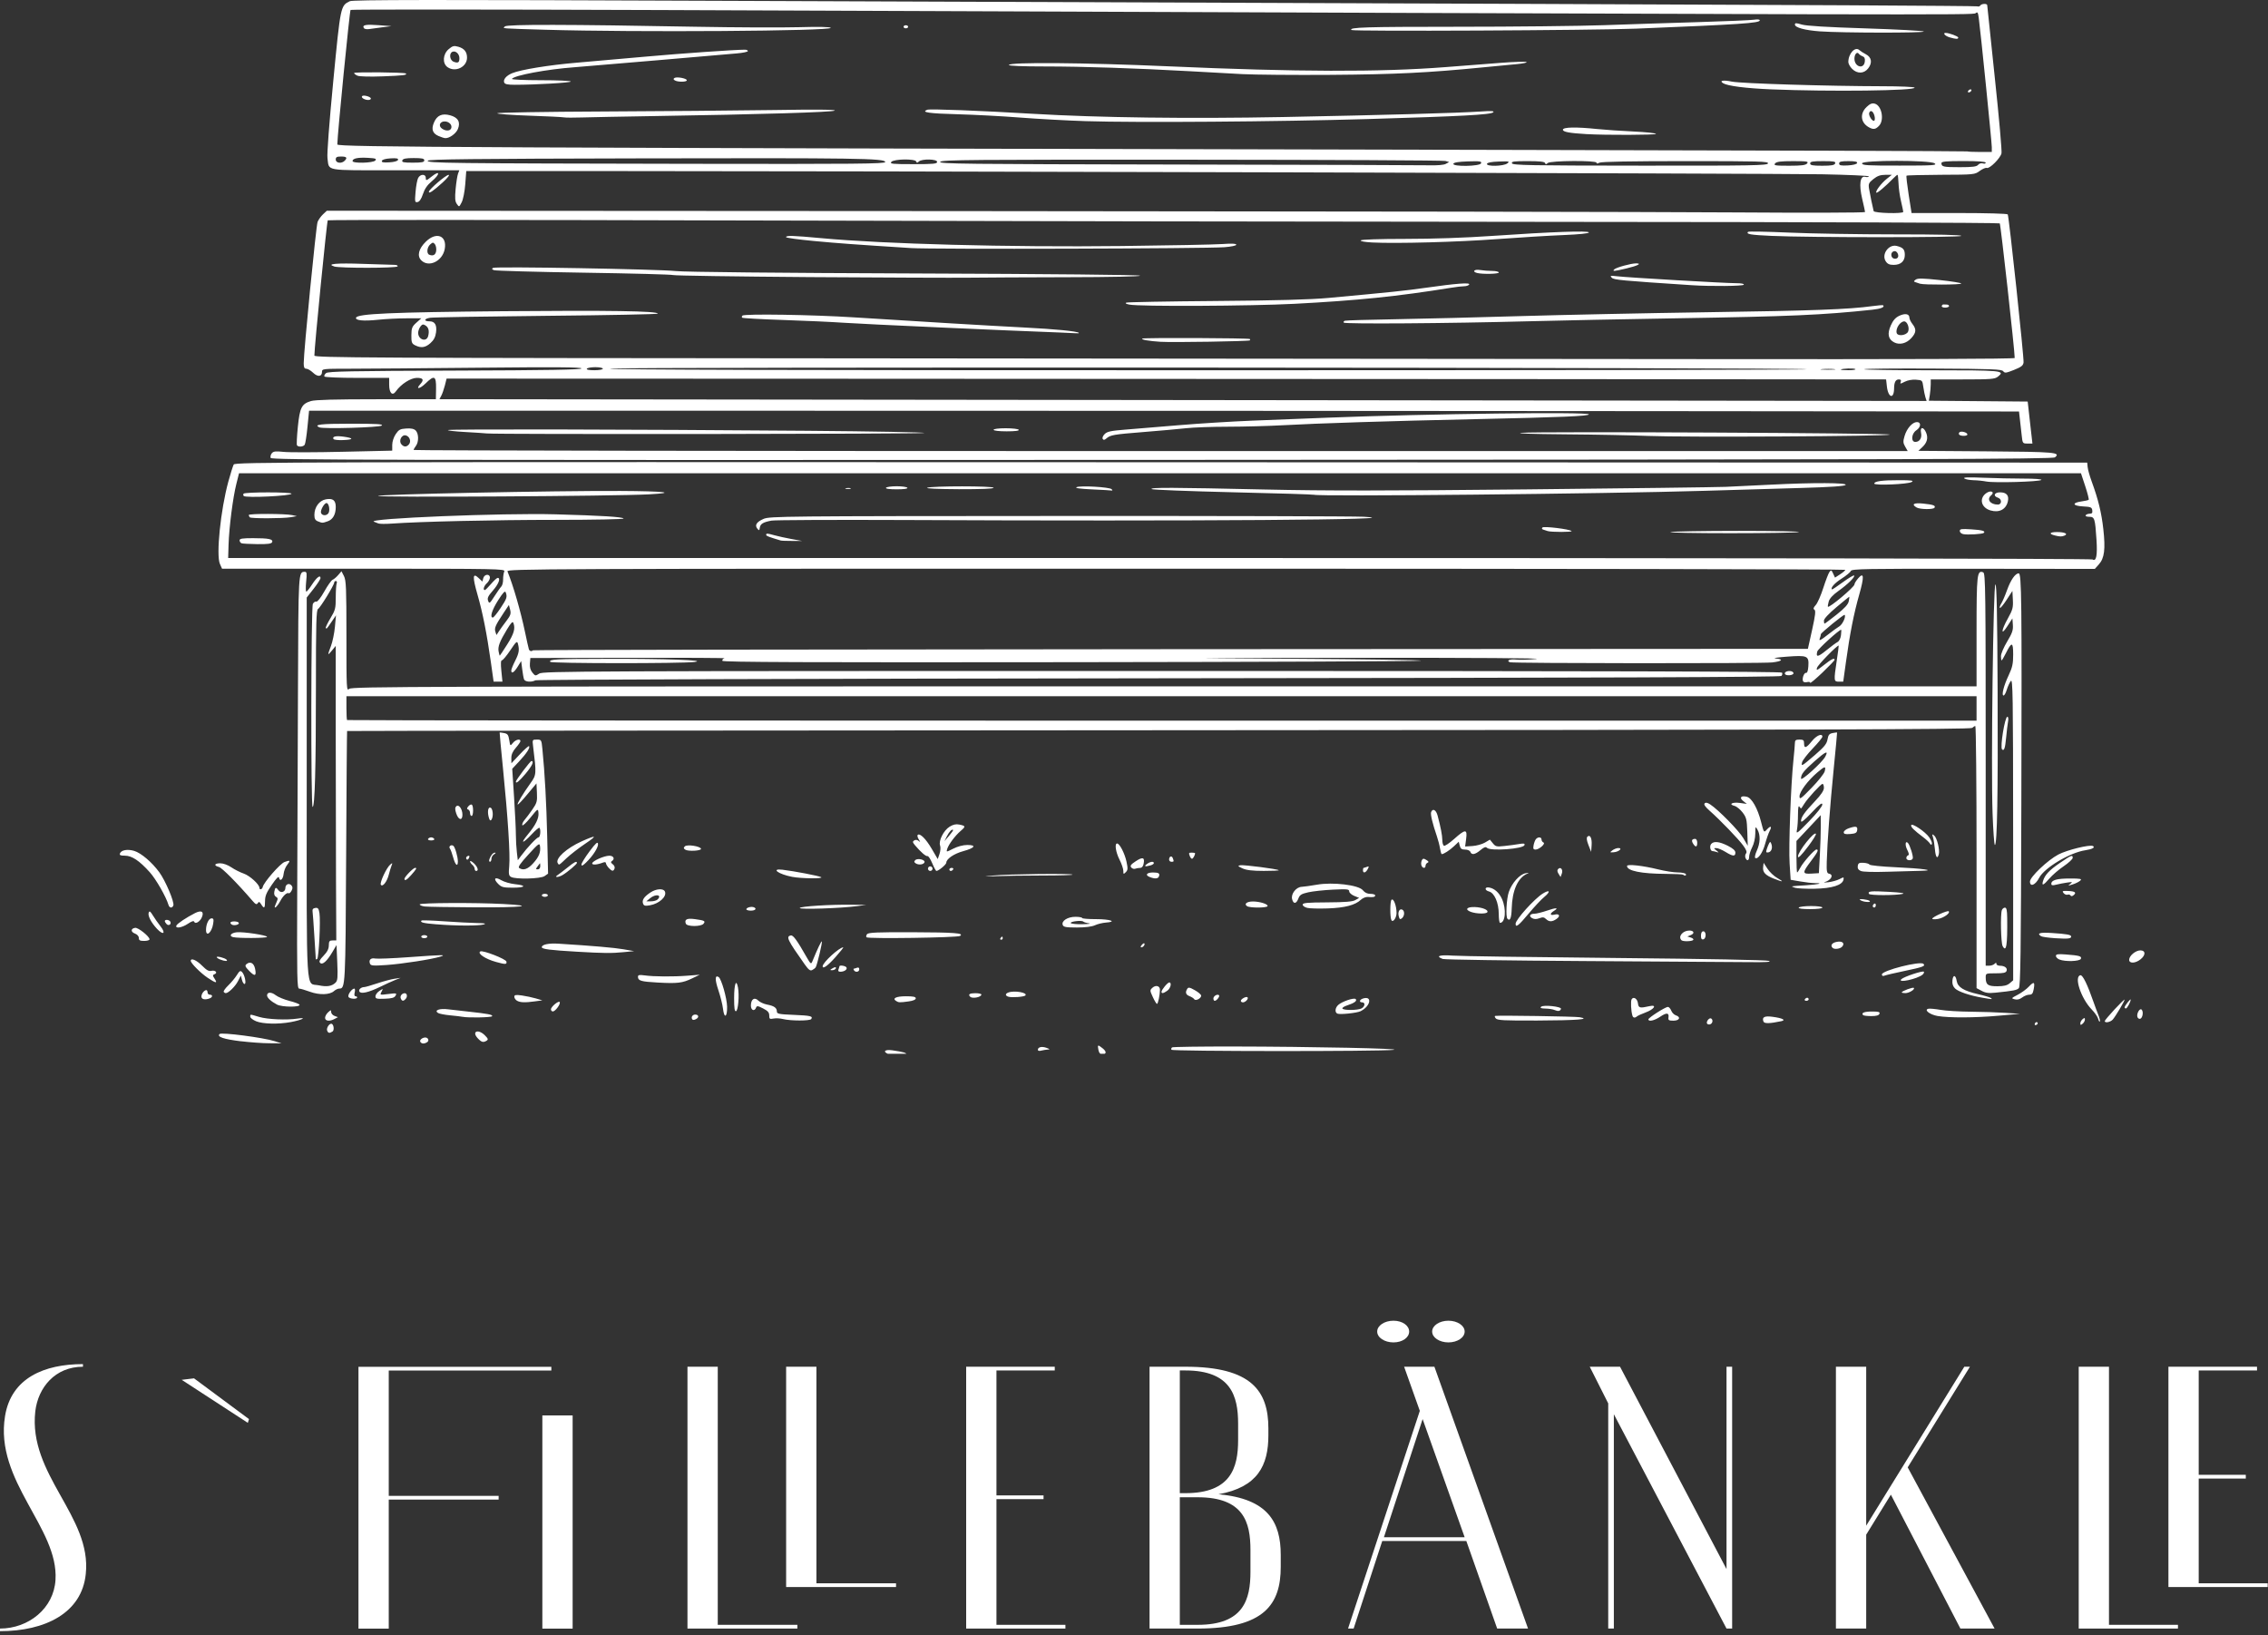
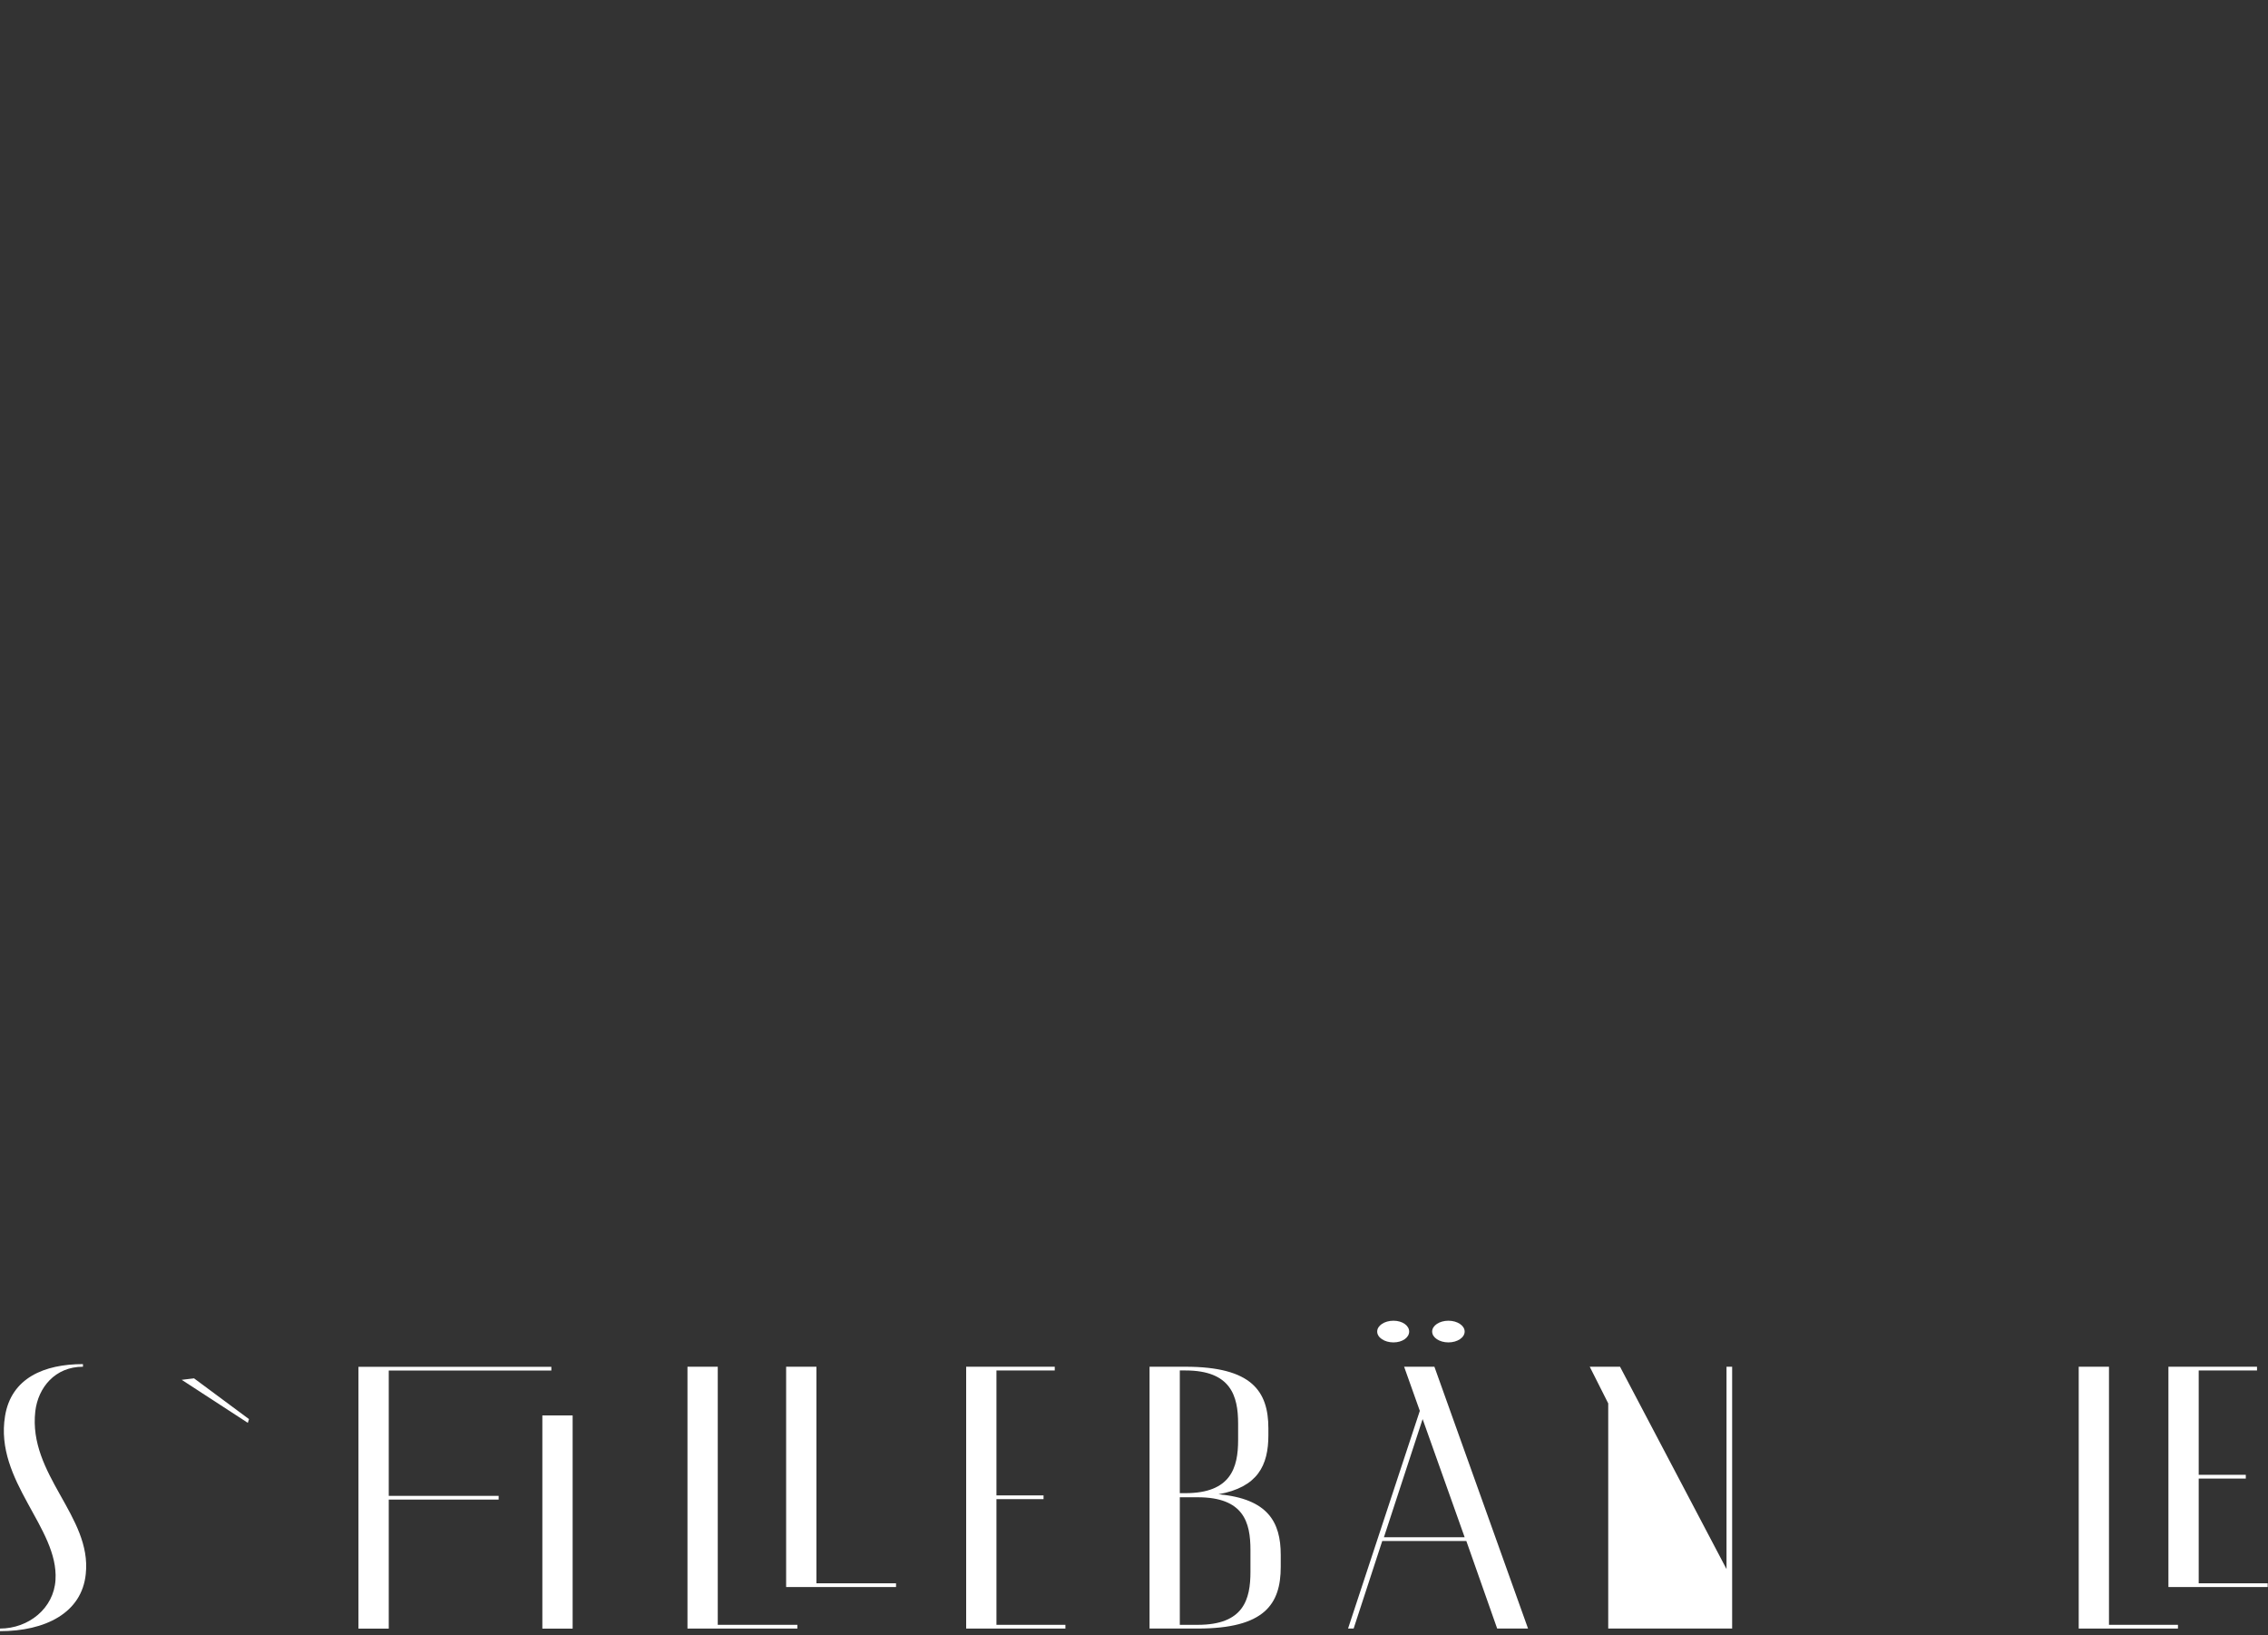
<svg xmlns="http://www.w3.org/2000/svg" width="100%" height="100%" viewBox="0 0 455 328" xml:space="preserve" style="fill-rule:evenodd;clip-rule:evenodd;stroke-linejoin:round;stroke-miterlimit:2;">
  <rect x="0" y="0" width="455" height="328" fill="#333333" stroke="none" />
  <g transform="matrix(4.167,0,0,4.167,17.208,285.105)">
    <path d="M0,7.346C-0.189,9.237 -1.971,10.101 -4.13,10.101L-4.13,9.975C-2.753,9.975 -1.539,9.002 -1.458,7.634C-1.296,5.132 -4.4,2.881 -3.887,-0.252C-3.59,-2.089 -1.998,-2.755 -0.135,-2.755L-0.135,-2.629C-1.485,-2.629 -2.294,-1.621 -2.43,-0.486C-2.78,2.575 0.297,4.574 0,7.346" style="fill:white;fill-rule:nonzero;" />
  </g>
  <g transform="matrix(3.347,2.482,2.482,-3.347,42.425,274.812)">
    <path d="M-0.436,-0.822L2.858,-0.822L2.921,-1L-0.871,-1.233L-0.436,-0.822Z" style="fill:white;fill-rule:nonzero;" />
  </g>
  <g transform="matrix(4.167,0,0,4.167,-303.686,95.475)">
    <path d="M100.448,55.486L98.99,55.486L98.99,45.223L100.448,45.223L100.448,55.486ZM91.595,49.095L96.885,49.095L96.885,49.274L91.595,49.274L91.595,55.486L90.137,55.486L90.137,42.883L99.423,42.883L99.423,43.062L91.595,43.062L91.595,49.095Z" style="fill:white;fill-rule:nonzero;" />
  </g>
  <g transform="matrix(4.167,0,0,4.167,179.76,283.231)">
    <path d="M0,8.246L0,8.426L-5.291,8.426L-5.291,-2.179L-3.833,-2.179L-3.833,8.246L0,8.246ZM-8.583,10.245L-4.75,10.245L-4.75,10.425L-10.041,10.425L-10.041,-2.179L-8.583,-2.179L-8.583,10.245Z" style="fill:white;fill-rule:nonzero;" />
  </g>
  <g transform="matrix(4.167,0,0,4.167,213.74,274.902)">
    <path d="M0,12.244L0,12.424L-4.778,12.424L-4.778,-0.18L-0.513,-0.18L-0.513,0L-3.32,0L-3.32,6.014L-1.053,6.014L-1.053,6.194L-3.32,6.194L-3.32,12.244L0,12.244Z" style="fill:white;fill-rule:nonzero;" />
  </g>
  <g transform="matrix(4.167,0,0,4.167,250.863,289.908)">
    <path d="M0,5.041C0,3.709 -0.324,2.503 -2.537,2.503L-3.401,2.503L-3.401,8.643L-2.537,8.643C-0.324,8.643 0,7.418 0,6.086L0,5.041ZM-3.401,-3.602L-3.401,2.305L-3.131,2.305C-0.945,2.305 -0.594,1.08 -0.594,-0.252L-0.594,-1.045C-0.594,-2.377 -0.945,-3.602 -3.131,-3.602L-3.401,-3.602ZM1.458,5.275L1.458,5.852C1.458,7.652 0.675,8.822 -2.537,8.822L-4.858,8.822L-4.858,-3.781L-3.131,-3.781C0.054,-3.781 0.863,-2.611 0.863,-0.811L0.863,-0.486C0.863,0.972 0.351,2.017 -1.539,2.358C0.837,2.574 1.458,3.691 1.458,5.275" style="fill:white;fill-rule:nonzero;" />
  </g>
  <g transform="matrix(4.167,0,0,4.167,293.836,324.493)">
    <path d="M0,-13.774C0,-13.486 -0.351,-13.252 -0.782,-13.252C-1.215,-13.252 -1.565,-13.486 -1.565,-13.774C-1.565,-14.062 -1.215,-14.296 -0.782,-14.296C-0.351,-14.296 0,-14.062 0,-13.774M0,-3.872L-2.024,-9.561L-3.887,-3.872L0,-3.872ZM-2.672,-13.774C-2.672,-13.486 -2.996,-13.252 -3.428,-13.252C-3.859,-13.252 -4.211,-13.486 -4.211,-13.774C-4.211,-14.062 -3.859,-14.296 -3.428,-14.296C-2.996,-14.296 -2.672,-14.062 -2.672,-13.774M0.081,-3.691L-3.968,-3.691L-5.345,0.522L-5.614,0.522L-2.159,-9.957L-2.915,-12.082L-1.457,-12.082L3.051,0.522L1.565,0.522L0.081,-3.691Z" style="fill:white;fill-rule:nonzero;" />
  </g>
  <g transform="matrix(4.167,0,0,4.167,347.498,326.67)">
-     <path d="M0,-12.604L0,0L-0.271,0L-5.695,-10.317L-5.695,0L-5.966,0L-5.966,-10.839L-6.856,-12.604L-5.398,-12.604L-0.271,-2.863L-0.271,-12.604L0,-12.604Z" style="fill:white;fill-rule:nonzero;" />
+     <path d="M0,-12.604L0,0L-0.271,0L-5.695,0L-5.966,0L-5.966,-10.839L-6.856,-12.604L-5.398,-12.604L-0.271,-2.863L-0.271,-12.604L0,-12.604Z" style="fill:white;fill-rule:nonzero;" />
  </g>
  <g transform="matrix(4.167,0,0,4.167,379.342,301.008)">
-     <path d="M0,-0.287L-1.188,1.639L-1.188,6.158L-2.646,6.158L-2.646,-6.445L-1.188,-6.445L-1.188,1.207L3.536,-6.445L3.806,-6.445L0.81,-1.601L4.993,6.158L3.347,6.158L0,-0.287Z" style="fill:white;fill-rule:nonzero;" />
-   </g>
+     </g>
  <g transform="matrix(4.167,0,0,4.167,454.933,283.231)">
    <path d="M0,8.246L0,8.426L-4.778,8.426L-4.778,-2.179L-0.513,-2.179L-0.513,-1.999L-3.32,-1.999L-3.32,3.024L-1.053,3.024L-1.053,3.205L-3.32,3.205L-3.32,8.246L0,8.246ZM-4.319,10.245L-4.319,10.425L-9.097,10.425L-9.097,-2.179L-7.64,-2.179L-7.64,10.245L-4.319,10.245Z" style="fill:white;fill-rule:nonzero;" />
  </g>
  <g transform="matrix(4.167,0,0,4.167,178.28,0.317)">
    <clipPath id="_clip1">
      <rect x="-37.16" y="-0.1" width="97.84" height="50.751" clip-rule="nonzero" />
    </clipPath>
    <g clip-path="url(#_clip1)">
-       <path d="M0,50.67C-0.307,50.546 -0.192,50.431 0.184,50.485C0.699,50.559 0.864,50.607 0.864,50.68C0.864,50.764 0.217,50.756 0,50.67M10.1,50.47C10.05,50.207 10.063,50.201 10.296,50.383C10.504,50.547 10.495,50.672 10.274,50.672C10.185,50.672 10.126,50.602 10.1,50.47M7.184,50.458C7.184,50.326 7.378,50.283 7.604,50.366C7.763,50.424 7.776,50.442 7.661,50.447C7.58,50.452 7.44,50.474 7.349,50.497C7.248,50.525 7.184,50.51 7.184,50.458M13.616,50.458C13.592,50.421 13.608,50.368 13.649,50.342C13.691,50.318 15.006,50.298 16.572,50.3C20.392,50.307 24.814,50.399 24.305,50.462C23.671,50.541 13.665,50.537 13.616,50.457L13.616,50.458ZM-31.185,50.049C-32.016,49.948 -32.35,49.835 -32.213,49.699C-32.122,49.607 -30.109,49.869 -29.558,50.044L-29.228,50.149L-29.816,50.144C-30.14,50.144 -30.754,50.098 -31.185,50.047L-31.185,50.049ZM-22.546,50.077C-22.599,49.992 -22.458,49.868 -22.307,49.867C-22.169,49.867 -22.107,50.022 -22.219,50.092C-22.358,50.181 -22.485,50.175 -22.546,50.077M-19.78,49.907C-20.092,49.575 -19.767,49.437 -19.44,49.762C-19.286,49.916 -19.269,49.966 -19.352,50.018C-19.514,50.12 -19.601,50.098 -19.78,49.907M-27.034,49.534C-27.076,49.422 -26.946,49.204 -26.836,49.204C-26.721,49.204 -26.673,49.514 -26.777,49.58C-26.921,49.671 -26.985,49.66 -27.034,49.534M39.402,49.198C39.344,49.105 39.51,48.897 39.598,48.951C39.7,49.015 39.674,49.184 39.555,49.23C39.496,49.252 39.427,49.237 39.402,49.198M55.179,49.207C55.21,49.113 55.311,49.095 55.321,49.184C55.323,49.212 55.286,49.251 55.238,49.267C55.189,49.283 55.163,49.255 55.179,49.207M57.372,49.185C57.372,49.125 57.422,49.034 57.482,48.983C57.572,48.909 57.593,48.913 57.593,49.003C57.593,49.063 57.544,49.154 57.482,49.204C57.393,49.279 57.372,49.275 57.372,49.185M-30.459,49.082C-30.61,49.019 -30.735,48.921 -30.735,48.866C-30.735,48.74 -30.766,48.74 -30.312,48.875C-29.903,48.997 -28.979,49.037 -28.456,48.956C-27.967,48.88 -28.251,49.026 -28.782,49.124C-29.39,49.236 -30.132,49.218 -30.459,49.083L-30.459,49.082ZM42.117,49.099C42.035,48.886 42.165,48.818 42.553,48.87C43.036,48.934 43.224,49.03 42.968,49.083C42.407,49.2 42.157,49.204 42.117,49.099M58.229,48.963C58.204,48.867 58.066,48.668 57.921,48.519C57.404,47.986 57.055,46.93 57.376,46.869C57.487,46.848 57.717,47.32 58.014,48.175C58.078,48.357 58.179,48.631 58.24,48.782C58.302,48.934 58.334,49.077 58.311,49.098C58.289,49.12 58.252,49.058 58.229,48.963M58.549,49.076C58.549,49.045 58.764,48.79 59.026,48.507C59.288,48.225 59.503,48.017 59.503,48.045C59.503,48.118 59.067,48.851 58.934,49.002C58.82,49.13 58.548,49.181 58.549,49.076M-27.133,48.921C-27.133,48.846 -27.068,48.726 -26.986,48.653C-26.852,48.531 -26.84,48.531 -26.84,48.643C-26.84,48.712 -26.766,48.795 -26.677,48.828L-26.514,48.888L-26.672,48.972C-26.915,49.103 -27.133,49.078 -27.133,48.921M-9.461,48.983C-9.521,48.886 -9.44,48.763 -9.314,48.763C-9.144,48.763 -9.117,48.898 -9.271,48.979C-9.366,49.031 -9.43,49.032 -9.461,48.986L-9.461,48.983ZM-5.089,48.978C-5.229,48.942 -5.436,48.933 -5.547,48.955C-5.726,48.99 -5.749,48.973 -5.749,48.807C-5.749,48.662 -5.816,48.585 -6.045,48.468C-6.301,48.337 -6.346,48.333 -6.384,48.43C-6.459,48.627 -6.632,48.559 -6.632,48.331C-6.632,48.024 -6.46,47.906 -6.279,48.087C-6.202,48.165 -6.009,48.252 -5.852,48.282C-5.515,48.345 -5.382,48.44 -5.382,48.616C-5.382,48.728 -5.282,48.749 -4.575,48.777C-3.755,48.812 -3.64,48.839 -3.726,48.978C-3.783,49.072 -4.716,49.071 -5.089,48.978M29.228,48.946C29.178,48.886 29.166,48.832 29.201,48.827C29.409,48.796 33.057,48.852 33.269,48.891C33.824,48.989 33.146,49.042 31.24,49.05C29.616,49.056 29.305,49.04 29.228,48.946M36.577,48.994C36.577,48.914 37.39,48.395 37.516,48.395C37.566,48.395 37.639,48.475 37.677,48.573C37.714,48.67 37.812,48.771 37.895,48.798C38.154,48.88 38.077,49.057 37.784,49.057C37.559,49.057 37.525,49.035 37.545,48.898C37.578,48.669 37.449,48.66 37.137,48.871C36.869,49.053 36.577,49.117 36.577,48.994M60.123,48.885C60.064,48.731 60.231,48.432 60.325,48.526C60.421,48.622 60.374,48.926 60.257,48.965C60.206,48.982 60.146,48.946 60.123,48.885M-20.52,48.87C-20.58,48.856 -20.846,48.825 -21.11,48.8C-21.374,48.775 -21.639,48.723 -21.698,48.685C-21.895,48.559 -21.623,48.458 -21.218,48.509C-21.016,48.532 -20.569,48.584 -20.227,48.621C-19.278,48.724 -19.046,48.77 -19.092,48.843C-19.129,48.904 -20.261,48.925 -20.52,48.869L-20.52,48.87ZM35.809,48.818C35.74,48.597 35.717,48.112 35.77,48.027C35.861,47.878 36.049,48 36.075,48.227C36.101,48.447 36.168,48.463 36.633,48.357C37.009,48.272 36.861,48.507 36.441,48.662C36.253,48.731 36.068,48.816 36.029,48.849C35.93,48.936 35.841,48.924 35.809,48.818M50.503,48.832C50.121,48.767 49.823,48.531 50.063,48.482C50.128,48.468 50.39,48.493 50.642,48.536C50.895,48.58 51.545,48.62 52.088,48.625C52.63,48.629 53.387,48.654 53.772,48.68L54.469,48.727L53.437,48.818C52.294,48.92 51.065,48.925 50.503,48.832M-7.976,48.479C-7.999,48.281 -8.102,47.874 -8.202,47.577C-8.37,47.076 -8.365,46.845 -8.187,46.955C-8.054,47.037 -7.786,47.974 -7.778,48.384C-7.769,48.902 -7.918,48.973 -7.976,48.479M46.915,48.79C46.808,48.682 46.97,48.616 47.344,48.616C47.668,48.616 47.734,48.637 47.7,48.727C47.67,48.803 47.551,48.836 47.309,48.836C47.118,48.836 46.941,48.816 46.915,48.79M21.604,48.717C21.471,48.659 21.492,48.437 21.645,48.299C21.827,48.133 22.406,47.938 22.484,48.016C22.568,48.1 22.422,48.209 22.081,48.319C21.929,48.367 21.823,48.438 21.847,48.475C21.904,48.567 22.59,48.56 22.766,48.467C22.935,48.377 22.957,48.175 22.798,48.175C22.638,48.175 22.664,48.047 22.835,47.991C23.297,47.845 23.206,48.355 22.725,48.599C22.549,48.687 21.735,48.774 21.604,48.717M-16.258,48.511C-16.258,48.379 -15.867,48.064 -15.833,48.167C-15.798,48.271 -16.052,48.611 -16.166,48.613C-16.217,48.613 -16.258,48.569 -16.258,48.511M-7.44,47.965C-7.44,47.295 -7.338,47.014 -7.255,47.456C-7.185,47.836 -7.244,48.564 -7.348,48.599C-7.417,48.621 -7.44,48.463 -7.44,47.965M32.057,48.542C31.977,48.507 31.78,48.477 31.621,48.474C31.408,48.469 31.352,48.447 31.411,48.388C31.517,48.282 32.407,48.377 32.369,48.49C32.332,48.6 32.232,48.617 32.057,48.543L32.057,48.542ZM59.505,48.414C59.508,48.341 59.794,47.976 59.796,48.043C59.799,48.148 59.625,48.469 59.566,48.469C59.531,48.469 59.504,48.445 59.505,48.414M-29.448,48.282C-29.737,48.129 -29.926,47.954 -29.926,47.841C-29.926,47.673 -29.717,47.667 -29.511,47.83C-29.399,47.917 -29.098,48.042 -28.842,48.107C-28.586,48.171 -28.37,48.255 -28.362,48.292C-28.333,48.415 -29.211,48.408 -29.448,48.282M12.719,47.921C12.572,47.603 12.572,47.588 12.701,47.471C12.86,47.327 13.063,47.381 13.061,47.567C13.06,47.814 12.969,48.249 12.92,48.249C12.892,48.249 12.801,48.101 12.719,47.921M-17.893,48.096C-17.964,48.055 -18.022,47.97 -18.022,47.907C-18.022,47.814 -17.958,47.803 -17.66,47.843C-17.46,47.872 -17.157,47.936 -16.985,47.986L-16.673,48.079L-17.027,48.127C-17.508,48.193 -17.741,48.185 -17.893,48.096M0.359,48.109C0.156,47.981 0.365,47.882 0.832,47.882C1.182,47.882 1.305,47.907 1.305,47.981C1.305,48.045 1.179,48.1 0.964,48.129C0.529,48.188 0.481,48.187 0.359,48.109M16.956,48.103C16.956,48.012 17.218,47.872 17.277,47.932C17.341,47.996 17.179,48.175 17.057,48.175C17.002,48.175 16.956,48.143 16.956,48.103M-23.491,47.979C-23.534,47.868 -23.43,47.737 -23.298,47.735C-23.191,47.735 -23.157,47.891 -23.242,47.994C-23.358,48.134 -23.433,48.129 -23.491,47.979M14.712,48.023C14.687,47.98 14.584,47.915 14.488,47.878C14.303,47.808 14.269,47.694 14.377,47.522C14.43,47.439 14.496,47.451 14.743,47.591C14.91,47.684 15.046,47.803 15.046,47.854C15.046,47.987 14.775,48.124 14.712,48.023M15.634,47.989C15.634,47.87 15.829,47.758 15.905,47.833C15.957,47.885 15.791,48.101 15.698,48.101C15.662,48.101 15.634,48.05 15.634,47.989M44.109,48.028C44.134,47.987 44.185,47.954 44.224,47.954C44.262,47.954 44.293,47.987 44.293,48.028C44.293,48.068 44.241,48.101 44.178,48.101C44.115,48.101 44.083,48.068 44.109,48.028M54.213,48.028C54.037,47.983 54.044,47.973 54.357,47.81C54.538,47.716 54.78,47.54 54.893,47.419C55.138,47.157 55.195,47.187 55.127,47.543C55.088,47.753 55.045,47.806 54.913,47.806C54.822,47.806 54.668,47.867 54.572,47.941C54.453,48.031 54.336,48.06 54.213,48.028M-33.086,47.895C-33.086,47.758 -32.954,47.586 -32.85,47.586C-32.818,47.586 -32.791,47.635 -32.791,47.697C-32.791,47.757 -32.742,47.806 -32.682,47.806C-32.536,47.806 -32.54,47.926 -32.688,47.983C-32.912,48.069 -33.086,48.031 -33.086,47.895M-26.008,47.907C-26.05,47.8 -25.842,47.513 -25.725,47.513C-25.69,47.513 -25.682,47.596 -25.707,47.697C-25.736,47.81 -25.722,47.88 -25.672,47.88C-25.627,47.88 -25.59,47.905 -25.59,47.936C-25.59,48.039 -25.967,48.013 -26.009,47.906L-26.008,47.907ZM-24.708,47.884C-24.708,47.81 -24.623,47.694 -24.52,47.626C-24.333,47.504 -24.331,47.504 -24.417,47.665C-24.502,47.825 -24.5,47.825 -24.085,47.773C-23.695,47.725 -23.671,47.731 -23.74,47.853C-23.796,47.954 -23.918,47.989 -24.261,48.001C-24.65,48.015 -24.708,48.001 -24.708,47.884M52.657,47.952C52.06,47.851 51.494,47.66 51.34,47.506C51.239,47.405 51.198,47.283 51.214,47.122C51.242,46.83 51.372,46.844 51.42,47.145C51.469,47.445 51.76,47.624 52.447,47.78C52.752,47.849 53.031,47.933 53.07,47.967C53.148,48.036 53.148,48.036 52.657,47.952M3.926,47.905C3.812,47.792 3.895,47.734 4.171,47.734C4.332,47.734 4.464,47.763 4.464,47.799C4.464,47.926 4.032,48.011 3.926,47.905M5.769,47.905C5.609,47.858 5.603,47.761 5.757,47.703C6.049,47.589 6.718,47.708 6.579,47.846C6.513,47.911 5.934,47.953 5.769,47.905M-27.869,47.662C-28.09,47.581 -28.322,47.514 -28.382,47.513C-28.48,47.513 -28.491,46.968 -28.475,43.009C-28.465,40.534 -28.448,36.076 -28.438,33.101C-28.418,27.423 -28.421,27.45 -28.106,27.45C-28.013,27.45 -28.003,27.528 -28.044,27.927C-28.071,28.19 -28.067,28.403 -28.036,28.402C-28.004,28.402 -27.88,28.244 -27.758,28.057C-27.537,27.715 -27.354,27.576 -27.354,27.751C-27.354,27.803 -27.503,28.034 -27.685,28.266L-28.017,28.688L-28.017,37.854C-28.018,48.165 -28.076,47.217 -27.434,47.355C-27.047,47.439 -26.802,47.398 -26.627,47.224C-26.528,47.126 -26.516,46.97 -26.546,46.261L-26.582,45.417L-26.777,45.747C-27.041,46.195 -27.257,46.388 -27.371,46.275C-27.436,46.208 -27.398,46.128 -27.206,45.93C-27.028,45.746 -26.954,45.602 -26.953,45.433C-26.951,45.232 -26.922,45.195 -26.772,45.194L-26.593,45.194L-26.607,42.293C-26.614,40.698 -26.62,37.508 -26.62,35.203L-26.62,31.015L-26.8,31.236C-27.021,31.503 -27.025,31.483 -26.848,31.015C-26.772,30.813 -26.687,30.4 -26.659,30.097L-26.608,29.545L-26.809,29.84C-27.064,30.213 -27.053,30.202 -27.099,30.156C-27.119,30.135 -27.02,29.926 -26.878,29.689C-26.641,29.297 -26.619,29.211 -26.619,28.692C-26.619,28.381 -26.6,28.073 -26.575,28.009C-26.55,27.945 -26.566,27.893 -26.612,27.893C-26.656,27.893 -26.693,27.925 -26.693,27.964C-26.693,28.083 -27.36,29.174 -27.471,29.237C-27.558,29.286 -27.574,29.896 -27.574,33.029C-27.574,36.898 -27.626,38.768 -27.733,38.768C-27.824,38.768 -27.812,29.164 -27.721,28.992C-27.679,28.915 -27.605,28.867 -27.556,28.886C-27.503,28.904 -27.341,28.7 -27.171,28.397C-27.01,28.108 -26.829,27.856 -26.77,27.832C-26.71,27.81 -26.591,27.708 -26.503,27.607L-26.344,27.422L-26.225,27.654C-26.12,27.855 -26.105,28.23 -26.105,30.546C-26.105,33.119 -26.1,33.202 -25.971,33.084C-25.845,32.972 -23.016,32.963 13.27,32.963L52.376,32.963L52.376,30.331C52.376,27.569 52.399,27.36 52.695,27.474C52.807,27.517 52.816,28.269 52.816,36.965L52.816,46.41L52.986,46.41C53.078,46.41 53.194,46.371 53.242,46.322C53.311,46.254 53.331,46.254 53.331,46.322C53.331,46.371 53.405,46.41 53.496,46.412C53.731,46.412 53.874,46.522 53.821,46.66C53.787,46.752 53.668,46.777 53.296,46.777C52.822,46.777 52.816,46.777 52.817,46.98C52.819,47.329 52.918,47.402 53.384,47.4C53.694,47.4 53.852,47.359 53.974,47.254L54.139,47.113L54.137,39.835C54.134,33.358 54.122,32.575 54.025,32.705C53.964,32.785 53.877,32.974 53.831,33.127C53.785,33.279 53.717,33.403 53.678,33.403C53.566,33.403 53.684,32.93 53.922,32.43C54.101,32.05 54.139,31.876 54.139,31.429C54.139,30.813 54.069,30.803 53.781,31.38C53.689,31.564 53.601,31.714 53.582,31.714C53.565,31.714 53.551,31.62 53.551,31.507C53.551,31.393 53.686,31.078 53.85,30.806C54.094,30.4 54.143,30.256 54.124,30.002L54.102,29.693L53.864,30.06C53.538,30.565 53.554,30.283 53.885,29.691C54.114,29.281 54.144,29.172 54.124,28.797L54.102,28.37L53.822,28.801C53.668,29.037 53.523,29.211 53.5,29.189C53.477,29.166 53.506,29.071 53.565,28.978C53.623,28.886 53.749,28.596 53.843,28.333C54.02,27.841 54.24,27.524 54.405,27.524C54.545,27.524 54.558,28.757 54.532,38.654C54.514,45.809 54.492,47.412 54.411,47.492C54.315,47.588 54.159,47.619 53.3,47.708C52.959,47.742 52.811,47.724 52.62,47.62L52.376,47.49L52.376,41.181C52.376,37.712 52.349,34.873 52.317,34.873C52.285,34.873 52.217,34.914 52.166,34.964C52.092,35.038 44.142,35.06 13.008,35.076C-8.479,35.088 -26.065,35.104 -26.073,35.113C-26.082,35.123 -26.103,37.842 -26.119,41.156C-26.151,47.412 -26.156,47.512 -26.45,47.512C-26.517,47.512 -26.63,47.566 -26.703,47.631C-26.906,47.816 -27.408,47.83 -27.869,47.663L-27.869,47.662ZM52.376,34.616L52.376,33.439L-26.105,33.439L-26.105,33.997C-26.105,34.304 -26.091,34.569 -26.075,34.586C-26.057,34.602 -8.399,34.616 13.166,34.616L52.376,34.616ZM-32.013,47.67C-32.034,47.635 -31.935,47.495 -31.792,47.357C-31.649,47.22 -31.464,46.997 -31.38,46.861C-31.254,46.657 -31.213,46.633 -31.13,46.716C-31.003,46.843 -30.91,47.29 -31.011,47.29C-31.053,47.29 -31.109,47.199 -31.136,47.088L-31.188,46.886L-31.327,47.155C-31.458,47.41 -31.787,47.731 -31.915,47.731C-31.948,47.731 -31.992,47.704 -32.013,47.67M-25.481,47.656C-25.537,47.565 -25.402,47.44 -25.243,47.439C-25.194,47.439 -24.913,47.358 -24.618,47.259C-24.325,47.162 -23.951,47.062 -23.79,47.039L-23.496,46.996L-23.753,47.097C-23.895,47.153 -24.221,47.301 -24.48,47.427C-25.037,47.698 -25.403,47.782 -25.481,47.656M13.135,47.667C13.135,47.572 13.43,47.216 13.509,47.216C13.642,47.216 13.574,47.504 13.412,47.617C13.23,47.745 13.135,47.762 13.135,47.667M48.775,47.695C48.775,47.633 49.31,47.433 49.356,47.479C49.426,47.549 49.129,47.731 48.944,47.731C48.852,47.731 48.775,47.715 48.775,47.695M-11.114,47.222C-11.922,47.178 -12.069,47.135 -12.069,46.946C-12.069,46.855 -12.009,46.842 -11.758,46.876C-11.314,46.939 -10.369,46.945 -9.681,46.891L-9.094,46.845L-9.461,47.021C-9.927,47.246 -10.163,47.274 -11.114,47.222M-32.791,46.989C-33.126,46.765 -33.6,46.288 -33.6,46.176C-33.6,46.022 -33.317,46.143 -33.056,46.408C-32.838,46.628 -32.728,46.689 -32.605,46.658C-32.417,46.611 -32.284,46.754 -32.454,46.819C-32.553,46.859 -32.553,46.882 -32.45,47.04C-32.297,47.273 -32.39,47.259 -32.791,46.989M48.752,47.062C48.873,46.941 49.798,46.635 49.84,46.701C49.86,46.733 49.831,46.796 49.778,46.84C49.525,47.051 48.554,47.262 48.752,47.062M-30.785,46.662C-30.981,46.461 -31.003,46.405 -30.917,46.335C-30.738,46.186 -30.56,46.281 -30.503,46.556C-30.429,46.913 -30.512,46.944 -30.785,46.662M47.819,46.83C47.819,46.642 49.669,46.171 49.819,46.322C49.927,46.43 49.803,46.477 48.902,46.665C48.448,46.759 48.019,46.86 47.949,46.888C47.861,46.922 47.819,46.903 47.819,46.83M-4.043,46.344C-4.88,45.16 -4.955,45.002 -4.707,44.954C-4.596,44.933 -4.406,45.194 -3.948,46.001C-3.768,46.318 -3.734,46.347 -3.682,46.222C-3.424,45.593 -3.244,45.215 -3.217,45.242C-3.182,45.278 -3.442,46.373 -3.512,46.487C-3.535,46.525 -3.609,46.583 -3.678,46.619C-3.777,46.669 -3.853,46.611 -4.043,46.344M-2.414,46.586C-2.389,46.522 -2.37,46.456 -2.37,46.439C-2.37,46.371 -2.081,46.414 -2.034,46.49C-1.974,46.586 -2.129,46.7 -2.323,46.701C-2.416,46.701 -2.445,46.667 -2.414,46.586M-1.672,46.628C-1.697,46.589 -1.702,46.556 -1.682,46.556C-1.662,46.556 -1.594,46.535 -1.53,46.511C-1.454,46.482 -1.415,46.505 -1.415,46.584C-1.415,46.715 -1.599,46.747 -1.672,46.628M-2.737,46.556C-2.593,46.462 -2.496,46.462 -2.553,46.556C-2.578,46.595 -2.654,46.628 -2.723,46.628C-2.83,46.628 -2.832,46.617 -2.737,46.556M-3.178,46.439C-3.178,46.261 -2.379,45.527 -2.186,45.527C-2.161,45.527 -2.333,45.741 -2.567,46.005C-2.936,46.418 -3.178,46.589 -3.178,46.439M-24.971,46.312C-25.041,46.131 -24.931,46.023 -24.718,46.065C-24.612,46.086 -23.88,46.057 -23.091,45.999C-21.446,45.88 -21.27,45.877 -21.586,45.975C-22.002,46.105 -23.423,46.325 -24.175,46.377C-24.825,46.421 -24.932,46.413 -24.971,46.312M-18.904,46.23C-19.416,46.089 -19.816,45.82 -19.66,45.724C-19.545,45.652 -18.426,46.087 -18.402,46.213C-18.375,46.354 -18.448,46.356 -18.904,46.23M33.527,46.187C29.849,46.165 26.766,46.119 26.675,46.086C26.31,45.949 26.519,45.879 27.153,45.925C27.506,45.952 31.037,46.002 34.999,46.039C39.39,46.081 42.273,46.135 42.384,46.18C42.513,46.232 42.224,46.249 41.39,46.239C40.743,46.232 37.205,46.209 33.527,46.187M59.723,46.127C59.723,45.933 60.032,45.673 60.262,45.673C60.524,45.673 60.527,45.904 60.266,46.108C60.019,46.303 59.723,46.313 59.723,46.127M-32.185,46.112C-32.276,46.075 -32.351,46.025 -32.351,45.999C-32.351,45.935 -31.965,46.033 -31.877,46.119C-31.788,46.206 -31.962,46.202 -32.185,46.112M56.362,46.112C56.271,46.075 56.197,45.997 56.197,45.94C56.197,45.856 56.289,45.841 56.657,45.868C57.331,45.919 57.448,45.952 57.398,46.079C57.35,46.203 56.645,46.227 56.362,46.112M-27.579,46.1C-27.583,46.087 -27.614,45.598 -27.648,45.012C-27.684,44.426 -27.722,43.881 -27.736,43.799C-27.752,43.697 -27.712,43.646 -27.603,43.63C-27.476,43.612 -27.44,43.656 -27.404,43.879C-27.345,44.242 -27.434,46.036 -27.513,46.085C-27.547,46.106 -27.577,46.113 -27.579,46.1M-15.008,45.737C-16.313,45.661 -16.699,45.612 -16.699,45.519C-16.699,45.39 -16.365,45.32 -15.887,45.351C-14.226,45.455 -13.217,45.543 -12.768,45.62L-12.253,45.709L-12.731,45.756C-13.34,45.816 -13.698,45.813 -15.008,45.737M45.444,45.551C45.331,45.438 45.409,45.315 45.622,45.268C45.901,45.206 46.05,45.32 45.912,45.486C45.816,45.602 45.533,45.64 45.444,45.551M53.631,45.465C53.548,45.309 53.519,43.932 53.596,43.731C53.62,43.669 53.687,43.616 53.742,43.616C53.82,43.616 53.847,43.74 53.851,44.112C53.867,45.425 53.808,45.794 53.631,45.465M12.182,45.415C12.233,45.353 12.29,45.317 12.308,45.336C12.359,45.388 12.255,45.527 12.167,45.527C12.117,45.527 12.124,45.484 12.182,45.415M-36.099,45.077C-36.099,44.992 -36.175,44.906 -36.288,44.863C-36.5,44.783 -36.493,44.619 -36.276,44.588C-36.131,44.567 -35.585,45.002 -35.585,45.14C-35.585,45.183 -35.699,45.218 -35.841,45.218C-36.047,45.218 -36.099,45.189 -36.099,45.077M38.169,45.184C37.992,45.008 38.23,44.718 38.552,44.718C38.771,44.718 38.816,44.856 38.621,44.935L38.451,45.004L38.615,45.054C38.706,45.081 38.761,45.131 38.739,45.167C38.692,45.243 38.241,45.256 38.169,45.184M5.383,45.086C5.408,45.045 5.443,45.012 5.461,45.012C5.478,45.012 5.493,45.045 5.493,45.086C5.493,45.126 5.459,45.16 5.415,45.16C5.372,45.16 5.358,45.126 5.383,45.086M39.109,44.96C39.11,44.828 39.151,44.755 39.222,44.755C39.372,44.755 39.369,45.113 39.218,45.142C39.137,45.158 39.106,45.105 39.109,44.96M56.16,45.087C55.837,45.066 55.53,45.022 55.48,44.99C55.26,44.848 55.424,44.799 55.995,44.836C56.723,44.882 56.931,44.921 56.931,45.006C56.931,45.11 56.781,45.126 56.16,45.087M-31.565,45.034C-31.777,44.98 -31.665,44.831 -31.39,44.802C-31.069,44.769 -29.926,44.943 -29.926,45.024C-29.926,45.087 -31.326,45.096 -31.565,45.034M-22.504,45.012C-22.504,44.972 -22.438,44.939 -22.357,44.939C-22.276,44.939 -22.21,44.971 -22.21,45.012C-22.21,45.052 -22.276,45.086 -22.357,45.086C-22.438,45.086 -22.504,45.052 -22.504,45.012M-1.065,45.043C-1.095,45.013 -1.082,44.945 -1.038,44.891C-0.972,44.812 -0.535,44.794 1.111,44.799C3.195,44.807 3.649,44.842 3.435,44.978C3.306,45.061 -0.986,45.123 -1.065,45.043M-35.224,44.637C-35.513,44.327 -35.68,44 -35.623,43.852C-35.588,43.761 -35.544,43.791 -35.425,43.988C-35.341,44.127 -35.176,44.362 -35.059,44.51C-34.784,44.859 -34.919,44.962 -35.224,44.637M-32.865,44.686C-32.865,44.407 -32.733,44.131 -32.6,44.131C-32.502,44.131 -32.487,44.18 -32.521,44.394C-32.59,44.818 -32.865,45.051 -32.865,44.686M-34.292,44.479C-34.253,44.385 -33.818,44.093 -33.39,43.876C-33.08,43.719 -32.944,43.812 -33.072,44.094C-33.167,44.303 -33.391,44.425 -33.436,44.292C-33.454,44.237 -33.559,44.271 -33.733,44.389C-34.019,44.583 -34.357,44.638 -34.292,44.479M8.381,44.45C8.307,44.256 8.617,44.057 8.991,44.057C9.169,44.057 9.314,44.083 9.314,44.113C9.314,44.146 9.62,44.17 9.994,44.169C10.672,44.169 11.021,44.295 10.453,44.335C10.291,44.348 10.055,44.405 9.928,44.465C9.781,44.532 9.462,44.572 9.062,44.572C8.539,44.572 8.42,44.55 8.381,44.45M9.644,44.371C9.524,44.354 9.4,44.317 9.371,44.288C9.293,44.213 8.719,44.281 8.768,44.359C8.791,44.394 9.047,44.419 9.336,44.413C9.627,44.408 9.766,44.388 9.644,44.371M-34.762,44.409C-34.81,44.361 -34.849,44.295 -34.849,44.263C-34.849,44.175 -34.645,44.191 -34.588,44.284C-34.513,44.407 -34.658,44.513 -34.762,44.409M-31.597,44.442C-31.648,44.425 -31.69,44.381 -31.69,44.344C-31.69,44.258 -31.343,44.256 -31.29,44.344C-31.244,44.419 -31.462,44.49 -31.597,44.445L-31.597,44.442ZM-21.756,44.42C-22.41,44.367 -22.576,44.325 -22.489,44.237C-22.467,44.216 -21.974,44.232 -21.392,44.274C-20.812,44.314 -20.105,44.353 -19.822,44.357C-19.451,44.362 -19.359,44.381 -19.491,44.424C-19.719,44.497 -20.844,44.495 -21.756,44.418L-21.756,44.42ZM-9.764,44.391C-9.844,44.181 -9.716,44.116 -9.324,44.169C-8.861,44.232 -8.805,44.261 -8.915,44.393C-9.035,44.537 -9.708,44.535 -9.764,44.388L-9.764,44.391ZM30.184,44.391C30.184,44.192 31.085,43.193 31.491,42.939C31.833,42.727 31.882,42.838 31.563,43.102C31.417,43.221 31.077,43.585 30.807,43.908C30.324,44.487 30.184,44.596 30.184,44.391M29.373,43.926C29.372,43.38 29.164,42.902 28.899,42.836C28.683,42.781 28.689,42.608 28.905,42.646C29.164,42.69 29.387,42.889 29.527,43.197C29.748,43.685 29.695,44.348 29.434,44.348C29.401,44.348 29.374,44.158 29.373,43.926M24.208,44.222C24.133,44.1 24.134,43.315 24.209,43.239C24.305,43.142 24.452,43.524 24.452,43.872C24.452,44.102 24.283,44.344 24.208,44.222M31.645,44.162C31.555,44.073 31.489,44.064 31.33,44.125C31.191,44.178 31.085,44.178 30.985,44.125C30.807,44.03 30.869,43.908 31.095,43.908C31.187,43.908 31.456,43.841 31.691,43.761C32.141,43.606 32.287,43.612 32.027,43.773C31.819,43.904 31.833,44.007 32.053,43.952C32.295,43.892 32.355,44.019 32.153,44.16C31.945,44.306 31.79,44.307 31.645,44.16L31.645,44.162ZM24.555,44.019C24.504,43.809 24.608,43.638 24.739,43.719C24.853,43.791 24.837,44.021 24.712,44.126C24.623,44.198 24.596,44.18 24.555,44.019M29.793,44.154C29.7,44.059 29.742,43.2 29.857,42.862C30.004,42.43 30.377,42.013 30.661,41.961C30.839,41.928 30.852,41.934 30.729,41.988C30.29,42.184 30.021,42.793 29.997,43.646C29.983,44.12 29.919,44.279 29.793,44.154M50.244,44.148C50.244,44.067 50.98,43.736 51.036,43.792C51.123,43.878 50.795,44.11 50.52,44.159C50.369,44.185 50.244,44.18 50.244,44.148M28.03,43.82C27.724,43.708 27.832,43.574 28.217,43.587C28.581,43.6 28.89,43.727 28.822,43.836C28.766,43.926 28.296,43.916 28.03,43.82M-6.852,43.695C-6.852,43.616 -6.629,43.552 -6.504,43.593C-6.329,43.653 -6.412,43.76 -6.632,43.76C-6.752,43.76 -6.852,43.73 -6.852,43.695M-4.281,43.634C-4.281,43.554 -2.796,43.46 -1.745,43.475L-1.083,43.485L-1.524,43.543C-2.318,43.648 -4.281,43.713 -4.281,43.634M20.153,43.627C20.032,43.598 19.932,43.528 19.932,43.471C19.932,43.386 20.149,43.367 21.109,43.362C21.981,43.357 22.331,43.329 22.468,43.251L22.652,43.146L22.412,43.049C22.282,42.995 22.173,42.897 22.173,42.832C22.173,42.726 22.08,42.716 21.384,42.749C20.95,42.77 20.416,42.828 20.198,42.878C19.868,42.953 19.79,43.002 19.724,43.181C19.624,43.443 19.486,43.454 19.424,43.205C19.36,42.954 19.618,42.624 19.884,42.614C19.991,42.608 20.319,42.563 20.612,42.512C21.379,42.374 22.631,42.525 22.831,42.779C22.921,42.894 23.043,42.952 23.195,42.952C23.321,42.952 23.423,42.985 23.423,43.025C23.423,43.104 23.337,43.123 23.067,43.101C22.972,43.093 22.823,43.155 22.734,43.237C22.459,43.495 21.965,43.624 21.145,43.653C20.721,43.667 20.275,43.658 20.153,43.627M43.815,43.613C43.839,43.573 44.107,43.539 44.407,43.539C44.723,43.539 44.954,43.57 44.954,43.613C44.954,43.656 44.708,43.687 44.362,43.687C43.986,43.687 43.786,43.66 43.815,43.613M-34.672,43.485C-34.784,43.099 -35.275,42.241 -35.574,41.91C-36.071,41.356 -36.434,41.114 -36.769,41.114C-36.988,41.114 -37.04,41.091 -37.007,41.003C-36.945,40.842 -36.641,40.789 -36.323,40.884C-35.991,40.984 -35.47,41.427 -35.114,41.913C-34.818,42.316 -34.378,43.354 -34.438,43.51C-34.493,43.654 -34.626,43.639 -34.672,43.484L-34.672,43.485ZM-30.21,43.455C-30.29,43.327 -30.321,43.316 -30.375,43.4C-30.429,43.483 -30.481,43.458 -30.632,43.282C-31.373,42.423 -32.095,41.696 -32.245,41.658C-32.507,41.592 -32.464,41.481 -32.178,41.481C-32.031,41.481 -31.813,41.562 -31.644,41.676C-31.488,41.783 -31.219,41.918 -31.049,41.976C-30.761,42.074 -30.294,42.498 -30.294,42.661C-30.294,42.777 -30.159,42.741 -30.133,42.618C-30.088,42.401 -29.3,41.5 -29.086,41.419C-28.811,41.315 -28.788,41.343 -28.964,41.566C-29.042,41.666 -29.117,41.859 -29.13,41.995C-29.156,42.259 -29.309,42.382 -29.35,42.172C-29.367,42.085 -29.477,42.194 -29.698,42.517C-29.957,42.892 -30.023,43.053 -30.024,43.3C-30.024,43.651 -30.066,43.686 -30.21,43.455M-29.558,43.584C-29.558,43.563 -29.519,43.459 -29.471,43.352C-29.397,43.189 -29.4,43.147 -29.496,43.093C-29.572,43.051 -29.6,42.964 -29.576,42.843C-29.536,42.626 -29.496,42.614 -29.376,42.78C-29.262,42.934 -29.044,42.86 -29.044,42.668C-29.044,42.489 -28.861,42.414 -28.751,42.547C-28.688,42.622 -28.688,42.688 -28.748,42.802C-28.794,42.886 -28.854,42.942 -28.883,42.923C-28.969,42.87 -29.16,43.046 -29.289,43.297C-29.399,43.507 -29.558,43.678 -29.558,43.584M-22.339,43.559C-22.47,43.543 -22.578,43.499 -22.578,43.46C-22.578,43.382 -19.899,43.368 -18.547,43.441C-16.918,43.528 -17.622,43.613 -19.877,43.601C-21.1,43.595 -22.208,43.576 -22.339,43.56L-22.339,43.559ZM17.259,43.547C17.092,43.441 17.241,43.319 17.538,43.319C17.876,43.319 18.294,43.455 18.238,43.547C18.186,43.632 17.394,43.632 17.259,43.547M47.378,43.54C47.378,43.502 47.411,43.452 47.452,43.426C47.493,43.401 47.526,43.432 47.526,43.495C47.526,43.558 47.493,43.609 47.452,43.609C47.411,43.609 47.378,43.579 47.378,43.54M-11.823,43.425C-11.887,43.258 -11.785,43.099 -11.482,42.894C-11.195,42.698 -10.836,42.675 -10.769,42.848C-10.677,43.089 -11.049,43.425 -11.499,43.504C-11.721,43.543 -11.784,43.528 -11.823,43.425M-11.129,43.228C-10.894,42.993 -11.218,42.939 -11.491,43.167L-11.665,43.311L-11.441,43.311C-11.318,43.311 -11.177,43.273 -11.129,43.225L-11.129,43.228ZM47.011,43.331C46.91,43.316 46.795,43.273 46.756,43.235C46.69,43.171 47.15,43.225 47.225,43.29C47.284,43.341 47.193,43.358 47.011,43.331M-16.699,43.022C-16.699,42.982 -16.632,42.949 -16.552,42.949C-16.471,42.949 -16.406,42.981 -16.406,43.022C-16.406,43.062 -16.471,43.096 -16.552,43.096C-16.632,43.096 -16.699,43.062 -16.699,43.022M56.899,43.029C56.873,42.988 56.811,42.971 56.758,42.992C56.705,43.012 56.618,42.977 56.567,42.916C56.484,42.816 56.511,42.804 56.778,42.813C57.12,42.827 57.201,42.89 57.047,43.017C56.981,43.072 56.929,43.077 56.899,43.028L56.899,43.029ZM47.198,42.954C47.118,42.823 47.288,42.806 48.158,42.855C48.732,42.887 48.957,42.922 48.811,42.955C48.472,43.032 47.246,43.03 47.198,42.955L47.198,42.954ZM43.631,42.657C43.405,42.582 43.388,42.586 44.142,42.54C44.763,42.502 45.048,42.434 44.586,42.434C44.452,42.434 44.135,42.398 43.884,42.354L43.426,42.275L43.376,41.491C43.325,40.687 43.435,37.699 43.559,36.518C43.598,36.155 43.628,35.783 43.63,35.691C43.631,35.557 43.672,35.526 43.851,35.526C44.038,35.526 44.072,35.556 44.072,35.71C44.072,35.97 44.176,35.939 44.448,35.6C44.67,35.325 44.953,35.205 44.953,35.387C44.953,35.431 44.744,35.688 44.486,35.956C44.23,36.225 44.001,36.522 43.978,36.614C43.923,36.837 43.951,36.821 44.601,36.262C45.048,35.875 45.163,35.733 45.201,35.516C45.238,35.3 45.285,35.243 45.45,35.211C45.561,35.19 45.657,35.178 45.662,35.184C45.668,35.19 45.594,35.972 45.5,36.922C45.32,38.724 45.19,40.465 45.164,41.405C45.151,41.868 45.169,41.96 45.272,41.981C45.517,42.027 45.381,42.296 45.064,42.387C44.983,42.411 45.061,42.413 45.236,42.393C45.413,42.372 45.655,42.306 45.776,42.243C45.981,42.137 45.993,42.138 45.971,42.264C45.922,42.531 45.421,42.69 44.586,42.705C44.162,42.714 43.732,42.691 43.631,42.658L43.631,42.657ZM44.832,41.081C44.859,40.6 44.879,39.972 44.877,39.685L44.873,39.164L44.289,39.786L43.705,40.407L43.705,41.164C43.705,41.579 43.72,41.92 43.739,41.92C43.758,41.92 43.827,41.817 43.892,41.691C44.026,41.431 44.572,40.817 44.668,40.817C44.79,40.817 44.733,40.941 44.405,41.374C43.977,41.94 43.98,42.003 44.428,41.977L44.785,41.956L44.832,41.081ZM43.778,41.151C43.778,40.915 44.587,39.899 44.643,40.067C44.656,40.106 44.496,40.366 44.286,40.644C43.935,41.109 43.778,41.266 43.778,41.151M44.951,38.65C44.948,38.539 44.821,38.635 44.437,39.042C44.079,39.419 43.925,39.541 43.925,39.445C43.925,39.26 44.086,39.032 44.598,38.491C44.894,38.178 45.027,37.978 45.027,37.848C45.027,37.743 44.997,37.658 44.96,37.658C44.883,37.658 44.251,38.346 44.084,38.613C44.022,38.714 43.957,38.813 43.943,38.831C43.929,38.851 43.886,38.817 43.849,38.757C43.802,38.684 43.78,38.808 43.779,39.137C43.779,39.404 43.757,39.732 43.73,39.865C43.684,40.092 43.725,40.063 44.317,39.452C44.696,39.063 44.952,38.737 44.951,38.65M45.066,37.052C45.132,36.787 45.076,36.797 44.708,37.11C44.253,37.498 43.853,38.034 43.853,38.254C43.851,38.429 43.908,38.39 44.433,37.85C44.753,37.522 45.038,37.163 45.066,37.052M45.089,36.353C45.266,36.028 45.113,36.092 44.583,36.563C44.041,37.044 43.925,37.193 43.925,37.404C43.925,37.548 44.931,36.638 45.089,36.353M-18.801,42.471C-19.051,42.22 -18.959,42.112 -18.648,42.296C-18.51,42.377 -18.213,42.464 -17.989,42.486C-17.411,42.546 -17.482,42.655 -18.099,42.655C-18.553,42.655 -18.638,42.632 -18.801,42.471M-24.449,42.512C-24.511,42.411 -24.171,41.685 -23.995,41.542C-23.887,41.453 -23.88,41.459 -23.932,41.589C-23.965,41.67 -24.024,41.868 -24.066,42.03C-24.152,42.371 -24.368,42.642 -24.449,42.512M55.976,42.467C55.976,42.29 56.244,42.213 56.868,42.213C57.387,42.213 57.461,42.229 57.37,42.314C57.311,42.37 57.147,42.452 57.005,42.497C56.775,42.571 56.762,42.568 56.886,42.473C57.013,42.376 56.999,42.371 56.739,42.408C56.583,42.43 56.346,42.476 56.215,42.509C56.032,42.556 55.976,42.546 55.976,42.468L55.976,42.467ZM54.947,42.359C54.947,42.139 55.796,41.332 56.315,41.058C56.728,40.84 57.833,40.568 57.98,40.65C58.102,40.718 57.945,40.803 57.613,40.853C56.87,40.963 55.636,41.701 55.389,42.183C55.21,42.531 54.947,42.636 54.947,42.359M55.573,42.343C55.658,42.047 55.873,41.815 56.388,41.464C56.944,41.085 57.005,41.06 57.005,41.219C57.005,41.278 56.811,41.459 56.573,41.621C56.334,41.782 56.026,42.048 55.885,42.211C55.599,42.545 55.503,42.586 55.573,42.343M42.621,42.222C42.205,42.057 42.071,41.912 42.101,41.661L42.125,41.458L42.309,41.741C42.41,41.898 42.624,42.101 42.786,42.192C43.128,42.386 43.063,42.397 42.621,42.221L42.621,42.222ZM-23.312,42.231C-23.312,42.138 -22.887,41.7 -22.798,41.7C-22.7,41.7 -22.73,41.755 -22.997,42.058C-23.192,42.281 -23.312,42.346 -23.312,42.231M-18.184,42.136C-18.29,42.074 -18.303,41.988 -18.267,41.606C-18.217,41.061 -18.329,39.297 -18.567,36.922C-18.662,35.974 -18.736,35.191 -18.729,35.184C-18.724,35.178 -18.628,35.19 -18.518,35.211C-18.346,35.244 -18.307,35.297 -18.267,35.548C-18.219,35.845 -18.219,35.845 -18.09,35.686C-17.959,35.525 -17.728,35.468 -17.728,35.598C-17.728,35.637 -17.827,35.781 -17.948,35.919C-18.102,36.096 -18.168,36.246 -18.166,36.418L-18.163,36.666L-17.757,36.235C-17.534,35.998 -17.335,35.822 -17.314,35.843C-17.248,35.908 -17.437,36.198 -17.788,36.574L-18.123,36.932L-18.034,38.305C-17.986,39.06 -17.946,39.877 -17.947,40.12C-17.947,40.363 -17.926,40.735 -17.9,40.947L-17.855,41.332L-17.699,41.124C-17.396,40.716 -16.937,40.23 -16.855,40.23C-16.771,40.23 -16.737,39.849 -16.813,39.772C-16.836,39.749 -17.006,39.893 -17.19,40.09C-17.622,40.551 -17.758,40.559 -17.378,40.101C-16.993,39.639 -16.832,39.313 -16.86,39.049C-16.882,38.835 -16.886,38.837 -17.247,39.284C-17.447,39.532 -17.624,39.695 -17.64,39.647C-17.656,39.597 -17.607,39.485 -17.532,39.398C-17.455,39.309 -17.284,39.081 -17.152,38.89C-16.935,38.576 -16.914,38.5 -16.934,38.089L-16.956,37.636L-17.393,38.159C-17.632,38.448 -17.842,38.67 -17.861,38.651C-17.898,38.614 -17.613,38.14 -17.241,37.621C-16.956,37.223 -16.954,37.186 -17.115,35.876C-17.158,35.527 -17.158,35.526 -16.938,35.526C-16.72,35.526 -16.715,35.534 -16.67,35.986C-16.557,37.113 -16.477,38.562 -16.439,40.204L-16.397,41.979L-16.564,42.096C-16.757,42.232 -17.969,42.261 -18.184,42.136M-17.114,41.48C-16.834,41.171 -16.746,40.949 -16.785,40.655C-16.807,40.49 -16.859,40.528 -17.346,41.061C-17.741,41.493 -17.858,41.665 -17.787,41.709C-17.585,41.839 -17.372,41.766 -17.114,41.48M-16.773,41.613C-16.773,41.526 -16.781,41.468 -16.794,41.485C-16.805,41.502 -16.858,41.574 -16.912,41.644C-16.997,41.754 -16.993,41.772 -16.892,41.772C-16.818,41.772 -16.773,41.712 -16.773,41.613M-4.648,42.133C-5.313,42.004 -5.693,41.721 -5.107,41.791C-4.552,41.857 -3.359,42.086 -3.252,42.147C-3.106,42.229 -4.21,42.218 -4.648,42.133M12.561,42.138C12.332,42.047 12.425,41.923 12.724,41.923C13,41.923 13.069,41.968 13.012,42.114C12.968,42.229 12.811,42.239 12.561,42.138M-15.937,42.047C-15.862,41.998 -15.648,41.835 -15.46,41.684C-15.126,41.412 -15.008,41.355 -15.008,41.463C-15.008,41.523 -15.464,41.908 -15.702,42.048C-15.908,42.169 -16.127,42.168 -15.937,42.048L-15.937,42.047ZM5.052,42.069C5.721,41.999 8.792,41.963 8.853,42.025C8.878,42.05 8.222,42.069 7.398,42.069C6.573,42.069 5.583,42.084 5.199,42.099C4.512,42.128 4.51,42.127 5.052,42.069M32.252,41.987C32.183,41.876 32.178,41.809 32.236,41.753C32.356,41.631 32.478,41.792 32.407,41.983L32.349,42.141L32.252,41.987ZM38.252,42.031C38.231,42.01 37.854,41.993 37.414,41.99C36.239,41.985 35.548,41.846 35.548,41.61C35.548,41.509 36.312,41.592 37.055,41.776C37.378,41.856 37.798,41.921 37.986,41.921C38.176,41.921 38.352,41.956 38.377,41.997C38.424,42.072 38.321,42.1 38.252,42.031M11.298,41.846C11.298,41.746 11.215,41.502 11.114,41.304C10.932,40.944 10.869,40.527 10.999,40.527C11.118,40.527 11.366,41.005 11.451,41.404C11.522,41.737 11.517,41.808 11.416,41.909C11.308,42.018 11.298,42.013 11.298,41.846M22.835,41.813C22.835,41.751 22.849,41.702 22.866,41.702C22.883,41.702 22.952,41.681 23.021,41.654C23.13,41.613 23.135,41.628 23.062,41.765C22.964,41.947 22.835,41.974 22.835,41.813M46.804,41.851C46.684,41.799 46.64,41.728 46.657,41.611C46.677,41.473 46.723,41.447 46.93,41.457C47.066,41.464 47.198,41.502 47.224,41.543C47.249,41.583 47.809,41.64 48.469,41.67C49.773,41.728 50.484,41.828 49.693,41.843C49.451,41.847 48.74,41.867 48.114,41.887C47.422,41.91 46.907,41.896 46.804,41.851M-19.932,41.748C-19.932,41.692 -19.981,41.606 -20.043,41.555C-20.103,41.505 -20.153,41.43 -20.153,41.387C-20.153,41.345 -20.07,41.387 -19.969,41.481C-19.783,41.658 -19.725,41.85 -19.858,41.85C-19.899,41.85 -19.932,41.804 -19.932,41.748M-13.484,41.696C-13.554,41.618 -13.612,41.518 -13.612,41.474C-13.612,41.427 -13.666,41.414 -13.742,41.442C-14.024,41.552 -14.274,41.573 -14.274,41.488C-14.274,41.374 -13.705,41.118 -13.447,41.116C-13.239,41.116 -13.166,41.277 -13.33,41.378C-13.389,41.415 -13.374,41.459 -13.284,41.526C-13.209,41.581 -13.172,41.671 -13.197,41.735C-13.252,41.881 -13.324,41.872 -13.484,41.696M1.893,41.739C1.893,41.679 1.942,41.629 2.002,41.629C2.063,41.629 2.113,41.679 2.113,41.739C2.113,41.799 2.063,41.849 2.002,41.849C1.942,41.849 1.893,41.799 1.893,41.739M2.098,41.479C2.013,41.276 1.911,41.12 1.87,41.134C1.797,41.159 1.541,40.938 1.269,40.614C1.15,40.471 1.143,40.434 1.231,40.379C1.296,40.339 1.376,40.348 1.443,40.402C1.534,40.478 1.535,40.467 1.448,40.328C1.392,40.238 1.369,40.143 1.397,40.116C1.5,40.013 1.792,40.301 2.073,40.783L2.363,41.279L2.448,41.032C2.495,40.894 2.508,40.715 2.477,40.63C2.392,40.402 2.647,39.896 2.935,39.719C3.106,39.613 3.244,39.584 3.398,39.616C3.714,39.681 3.719,39.706 3.464,39.925C3.194,40.158 2.885,40.573 2.818,40.793C2.77,40.949 2.772,40.948 3.115,40.774C3.323,40.669 3.589,40.599 3.785,40.599C4.245,40.599 4.153,40.743 3.593,40.896C3.143,41.019 2.775,41.27 2.775,41.453C2.775,41.539 2.404,41.849 2.299,41.849C2.273,41.849 2.182,41.682 2.098,41.479M3.103,39.876C3.05,39.82 2.915,39.958 2.803,40.181L2.686,40.417L2.907,40.159C3.028,40.018 3.116,39.891 3.103,39.876M2.922,41.776C2.922,41.735 2.973,41.702 3.036,41.702C3.099,41.702 3.13,41.735 3.105,41.776C3.08,41.817 3.029,41.849 2.991,41.849C2.952,41.849 2.922,41.817 2.922,41.776M17.03,41.724C16.807,41.619 16.794,41.6 16.93,41.575C17.098,41.546 18.723,41.755 18.782,41.814C18.802,41.834 18.473,41.847 18.053,41.847C17.503,41.847 17.215,41.81 17.03,41.724M11.679,41.681C11.612,41.601 11.657,41.539 11.899,41.38C12.234,41.161 12.337,41.194 12.276,41.5C12.251,41.632 12.19,41.702 12.104,41.702C12.031,41.702 11.925,41.721 11.867,41.743C11.809,41.765 11.724,41.737 11.679,41.681M25.654,41.592C25.606,41.467 25.668,41.261 25.754,41.262C25.785,41.262 25.861,41.299 25.922,41.342C26.004,41.4 26.009,41.428 25.94,41.457C25.89,41.478 25.848,41.541 25.848,41.599C25.848,41.737 25.707,41.732 25.654,41.592M-14.789,41.539C-14.789,41.475 -14.615,41.192 -14.402,40.908C-14.103,40.509 -14.011,40.427 -13.993,40.54C-13.966,40.701 -14.236,41.127 -14.57,41.446C-14.73,41.601 -14.789,41.626 -14.789,41.539M12.433,41.516C12.592,41.396 12.768,41.373 12.768,41.473C12.768,41.509 12.694,41.558 12.603,41.583C12.337,41.654 12.28,41.632 12.433,41.516M-20.963,41.207C-21.015,41.014 -21.087,40.819 -21.122,40.772C-21.199,40.674 -21.074,40.567 -20.963,40.635C-20.88,40.687 -20.742,41.155 -20.74,41.39C-20.74,41.674 -20.864,41.571 -20.963,41.207M-15.931,41.475C-16.067,41.257 -15.508,40.75 -14.772,40.421C-14.064,40.104 -14.01,40.136 -14.593,40.527C-14.91,40.74 -15.321,41.058 -15.508,41.234C-15.893,41.597 -15.866,41.581 -15.931,41.475M1.305,41.485C1.221,41.431 1.216,41.394 1.281,41.329C1.389,41.22 1.767,41.307 1.726,41.43C1.688,41.544 1.447,41.576 1.305,41.485M-19.22,41.279C-19.153,41.092 -19.044,40.966 -18.95,40.969C-18.904,40.969 -18.924,41.005 -18.996,41.047C-19.066,41.087 -19.124,41.186 -19.124,41.265C-19.124,41.343 -19.156,41.408 -19.195,41.408C-19.235,41.408 -19.246,41.35 -19.22,41.279M13.502,41.303C13.502,41.146 13.627,41.096 13.679,41.231C13.741,41.395 13.737,41.408 13.613,41.408C13.553,41.408 13.502,41.361 13.502,41.303M-20.329,41.274C-20.355,41.233 -20.34,41.176 -20.296,41.149C-20.187,41.081 -20.148,41.135 -20.22,41.252C-20.26,41.316 -20.298,41.324 -20.329,41.274M41.249,41.215C41.224,41.149 41.237,41.055 41.279,41.006C41.332,40.942 41.292,40.833 41.144,40.629C40.914,40.313 40.026,39.392 39.528,38.953C39.31,38.76 39.233,38.649 39.286,38.596C39.338,38.544 39.423,38.56 39.557,38.649C39.95,38.907 40.936,39.912 41.146,40.269L41.361,40.636L41.339,39.97C41.318,39.371 41.296,39.275 41.111,39.033C40.998,38.885 40.824,38.744 40.725,38.719C40.414,38.64 40.615,38.525 40.976,38.575L41.317,38.622L41.141,38.482C40.937,38.321 41.035,38.209 41.318,38.279C41.555,38.339 41.837,38.836 42.002,39.488C42.134,40.007 42.139,40.013 42.271,39.867C42.462,39.655 42.54,39.684 42.417,39.92C42.359,40.031 42.26,40.315 42.197,40.547C42.083,40.971 41.849,41.304 41.722,41.226C41.685,41.203 41.719,41.045 41.796,40.874C41.964,40.507 41.976,40.12 41.831,39.865C41.73,39.687 41.726,39.694 41.723,40.052C41.721,40.273 41.661,40.539 41.573,40.71C41.493,40.869 41.427,41.075 41.427,41.167C41.427,41.361 41.317,41.392 41.249,41.215M48.995,41.231C48.995,41.173 49.033,41.114 49.078,41.1C49.135,41.08 49.123,40.997 49.039,40.833C48.922,40.607 48.945,40.372 49.072,40.502C49.166,40.598 49.339,41.149 49.306,41.247C49.265,41.371 48.995,41.357 48.995,41.23L48.995,41.231ZM14.503,41.145C14.438,40.976 14.444,40.968 14.605,40.968C14.685,40.968 14.752,40.981 14.752,40.998C14.752,41.088 14.655,41.262 14.605,41.262C14.573,41.262 14.528,41.209 14.503,41.145M50.371,40.803C50.353,40.591 50.311,40.334 50.279,40.233C50.226,40.069 50.233,40.06 50.337,40.146C50.472,40.257 50.614,40.833 50.558,41.045C50.491,41.304 50.406,41.194 50.371,40.803M40.288,40.933C40.125,40.833 39.929,40.751 39.851,40.75C39.71,40.75 39.71,40.75 39.851,40.863C39.981,40.97 39.982,40.976 39.859,40.937C39.785,40.913 39.698,40.894 39.664,40.894C39.559,40.894 39.512,40.657 39.597,40.554C39.722,40.403 39.992,40.432 40.4,40.637C40.653,40.766 40.765,40.868 40.765,40.969C40.765,41.161 40.644,41.152 40.288,40.933M26.545,40.766C26.521,40.614 26.454,40.358 26.399,40.196C26.184,39.569 26.077,39.121 26.116,39.018C26.193,38.82 26.355,38.907 26.429,39.186C26.581,39.759 26.652,40.13 26.655,40.356C26.655,40.486 26.689,40.612 26.731,40.637C26.772,40.663 26.994,40.515 27.223,40.311C27.768,39.825 27.866,39.824 27.802,40.305L27.754,40.672L28.106,40.65C28.301,40.637 28.57,40.563 28.703,40.486L28.946,40.343L29.089,40.518C29.219,40.678 29.268,40.69 29.653,40.647C29.885,40.623 30.201,40.58 30.359,40.552C30.586,40.514 30.637,40.525 30.61,40.607C30.55,40.79 28.974,40.904 28.806,40.737C28.744,40.674 28.665,40.701 28.492,40.847C28.232,41.065 28.068,41.093 28.005,40.931C27.982,40.868 27.872,40.821 27.752,40.821C27.586,40.821 27.531,40.779 27.494,40.631L27.446,40.443L27.217,40.66C27.007,40.857 26.724,41.04 26.628,41.04C26.607,41.04 26.57,40.917 26.545,40.766M34.845,40.856C34.924,40.796 35.052,40.747 35.13,40.747C35.357,40.747 35.155,40.932 34.909,40.949C34.712,40.963 34.71,40.959 34.845,40.856M42.273,40.809C42.303,40.714 42.353,40.587 42.385,40.527C42.437,40.432 42.452,40.433 42.494,40.54C42.568,40.734 42.503,40.926 42.356,40.955C42.245,40.976 42.23,40.949 42.273,40.809M-9.791,40.825C-9.877,40.768 -9.881,40.734 -9.811,40.665C-9.707,40.56 -9.058,40.658 -9.035,40.784C-9.015,40.881 -9.651,40.916 -9.791,40.825M33.692,40.604C33.607,40.386 33.589,40.252 33.638,40.204C33.767,40.073 33.868,40.27 33.844,40.609L33.821,40.931L33.692,40.604ZM31.049,40.619C31.069,40.507 31.118,40.375 31.157,40.324C31.256,40.2 31.432,40.207 31.432,40.337C31.432,40.395 31.474,40.459 31.525,40.48C31.645,40.53 31.319,40.821 31.141,40.821C31.04,40.821 31.021,40.777 31.049,40.619M38.729,40.534C38.637,40.386 38.671,40.306 38.83,40.306C38.886,40.306 38.928,40.386 38.928,40.49C38.928,40.709 38.849,40.726 38.729,40.534M50.128,40.524C50.091,40.465 49.945,40.328 49.803,40.222C49.363,39.891 49.2,39.728 49.228,39.646C49.266,39.53 49.899,39.954 50.093,40.225C50.183,40.352 50.243,40.494 50.227,40.544C50.205,40.608 50.178,40.602 50.128,40.524M53.147,39.081C53.068,36.874 53.179,28.021 53.285,28.055C53.344,28.076 53.374,29.484 53.39,33.147C53.412,38.145 53.369,40.6 53.258,40.6C53.227,40.6 53.177,39.917 53.147,39.081M-22.173,40.306C-22.149,40.265 -22.082,40.232 -22.027,40.232C-21.97,40.232 -21.905,40.265 -21.879,40.306C-21.853,40.348 -21.917,40.38 -22.027,40.38C-22.136,40.38 -22.199,40.348 -22.173,40.306M45.982,39.988C45.982,39.928 46.087,39.843 46.214,39.798C46.564,39.678 46.657,39.696 46.63,39.881C46.612,40.015 46.551,40.05 46.295,40.071C46.057,40.09 45.982,40.071 45.982,39.988M-19.228,39.345C-19.322,39.081 -19.305,38.799 -19.198,38.799C-19.126,38.799 -19.079,38.886 -19.063,39.048C-19.039,39.31 -19.163,39.533 -19.228,39.345M-20.817,39.087C-20.883,38.884 -20.883,38.803 -20.817,38.737C-20.7,38.622 -20.52,38.867 -20.52,39.144C-20.52,39.442 -20.711,39.405 -20.816,39.087L-20.817,39.087ZM-20.153,39.063C-20.153,38.985 -20.195,38.909 -20.245,38.891C-20.316,38.867 -20.314,38.833 -20.236,38.739C-20.181,38.672 -20.107,38.635 -20.071,38.657C-19.981,38.714 -19.989,39.203 -20.079,39.203C-20.119,39.203 -20.153,39.14 -20.153,39.063M-17.948,37.551C-17.948,37.476 -17.257,36.559 -17.2,36.559C-17.056,36.559 -17.165,36.792 -17.486,37.175C-17.792,37.538 -17.948,37.665 -17.948,37.551M53.603,35.997C53.5,35.895 53.74,34.427 53.858,34.427C53.905,34.427 53.919,34.522 53.891,34.666C53.868,34.798 53.826,35.146 53.799,35.44C53.753,35.945 53.7,36.096 53.603,35.997M44.365,32.791C44.365,32.751 44.3,32.738 44.219,32.759C44.139,32.78 44.052,32.765 44.028,32.727C43.959,32.615 44.065,32.295 44.164,32.315C44.224,32.326 44.263,32.215 44.278,31.996C44.31,31.492 44.238,31.46 43.247,31.534C42.791,31.568 42.543,31.607 42.694,31.62C43.109,31.656 43.026,31.757 42.534,31.812C42.04,31.868 30.059,31.859 29.913,31.803C29.712,31.726 29.909,31.64 30.205,31.674C30.375,31.695 30.812,31.682 31.176,31.646C31.584,31.607 28.252,31.584 22.468,31.589C13.549,31.597 13.403,31.599 19.418,31.635C22.894,31.655 25.688,31.697 25.627,31.727C25.567,31.757 17.98,31.79 8.77,31.8C-3.934,31.815 -7.986,31.8 -8.007,31.734C-8.023,31.685 -7.976,31.633 -7.903,31.613C-7.831,31.594 -9.903,31.582 -12.511,31.588L-17.25,31.599L-17.272,31.862C-17.287,32.037 -17.247,32.182 -17.153,32.299C-17.017,32.467 -17.006,32.469 -16.821,32.348C-16.642,32.231 -14.752,32.223 13.165,32.223C34.542,32.223 42.975,32.246 43.01,32.303C43.037,32.347 43.023,32.419 42.98,32.463C42.922,32.52 34.397,32.552 13.008,32.575C-4.164,32.594 -16.935,32.636 -17.007,32.673C-17.2,32.775 -17.507,32.749 -17.554,32.627C-17.577,32.567 -17.618,32.342 -17.644,32.13L-17.692,31.746L-17.863,32.022C-18.036,32.3 -18.169,32.378 -18.169,32.199C-18.169,32.145 -18.086,31.938 -17.985,31.74C-17.797,31.368 -17.77,31.209 -17.848,30.915C-17.889,30.764 -17.927,30.797 -18.217,31.228C-18.394,31.492 -18.574,31.709 -18.619,31.709C-18.673,31.709 -18.681,31.872 -18.646,32.224L-18.594,32.738L-19.019,32.738L-19.151,31.801C-19.344,30.435 -19.544,29.422 -19.793,28.556C-20.043,27.682 -20.031,27.476 -19.744,27.745L-19.559,27.919L-19.517,27.756C-19.464,27.555 -19.198,27.533 -19.198,27.73C-19.198,27.804 -19.263,27.925 -19.344,27.999C-19.485,28.124 -19.545,28.329 -19.443,28.329C-19.417,28.329 -19.281,28.197 -19.143,28.034C-19.005,27.873 -18.861,27.741 -18.824,27.741C-18.667,27.741 -18.778,28.038 -19.051,28.349C-19.288,28.619 -19.333,28.715 -19.284,28.845C-19.228,28.996 -19.205,28.98 -18.978,28.625C-18.843,28.414 -18.694,28.203 -18.647,28.156C-18.599,28.108 -18.561,27.954 -18.562,27.814C-18.563,27.672 -18.538,27.5 -18.505,27.429C-18.45,27.307 -18.798,27.3 -25.271,27.3L-32.094,27.3L-32.196,27.071C-32.385,26.646 -32.163,24.473 -31.792,23.112C-31.687,22.727 -31.57,22.357 -31.533,22.286C-31.468,22.164 -29.158,22.159 13.119,22.175L57.703,22.193L57.725,22.413C57.737,22.535 57.826,22.849 57.923,23.112C58.237,23.969 58.391,24.604 58.48,25.401C58.586,26.361 58.532,26.792 58.267,27.089L58.07,27.31L52.218,27.303C47.042,27.296 46.363,27.309 46.325,27.407C46.301,27.469 46.103,27.634 45.885,27.773C45.542,27.991 45.336,28.222 45.413,28.298C45.425,28.311 45.66,28.155 45.936,27.952C46.212,27.75 46.458,27.603 46.481,27.627C46.543,27.689 46.178,28.049 45.721,28.375C45.457,28.563 45.299,28.734 45.259,28.88C45.224,29.002 45.207,29.114 45.22,29.129C45.281,29.203 46.497,28.181 46.497,28.058C46.497,28.009 46.577,27.877 46.676,27.763C46.959,27.436 46.974,27.685 46.725,28.556C46.472,29.438 46.269,30.469 46.087,31.801L45.957,32.738L45.75,32.738C45.501,32.738 45.498,32.707 45.647,31.71C45.705,31.327 45.747,31.008 45.739,31.002C45.687,30.957 44.737,31.928 44.697,32.066C44.651,32.219 44.688,32.204 45.027,31.937C45.393,31.647 45.542,31.576 45.542,31.688C45.542,31.716 45.277,31.992 44.954,32.302C44.63,32.61 44.367,32.83 44.367,32.792L44.365,32.791ZM45.679,30.832C45.764,30.786 45.83,30.654 45.849,30.498C45.866,30.355 45.869,30.239 45.856,30.239C45.755,30.239 44.739,31.163 44.708,31.285C44.633,31.572 44.737,31.56 45.139,31.232C45.36,31.053 45.602,30.872 45.679,30.832M-18.365,30.946C-18.038,30.429 -17.965,30.177 -18.068,29.91C-18.102,29.821 -18.18,29.9 -18.372,30.217C-18.731,30.809 -18.823,31.052 -18.778,31.286C-18.757,31.397 -18.732,31.488 -18.724,31.488C-18.716,31.488 -18.554,31.244 -18.365,30.946M-17.125,31.228C-17.104,31.207 -3.285,31.183 13.585,31.174L44.256,31.157L44.459,30.244C44.615,29.539 44.64,29.317 44.571,29.274C44.503,29.232 44.519,29.174 44.634,29.049C44.719,28.955 44.882,28.587 44.996,28.229C45.111,27.872 45.244,27.526 45.293,27.459C45.372,27.351 45.391,27.358 45.471,27.533L45.561,27.729L45.807,27.57C45.943,27.481 46.055,27.385 46.055,27.354C46.056,27.324 31.552,27.299 13.825,27.299C-16.84,27.299 -18.402,27.305 -18.352,27.428C-18.07,28.126 -17.725,29.316 -17.507,30.349C-17.422,30.753 -17.34,31.125 -17.322,31.175C-17.29,31.27 -17.193,31.296 -17.125,31.228M45.285,30.424C45.446,30.297 45.665,30.139 45.771,30.074C45.928,29.976 46.1,29.599 46.024,29.522C45.988,29.485 44.88,30.389 44.88,30.455C44.88,30.491 44.858,30.579 44.831,30.649C44.772,30.802 44.85,30.764 45.285,30.424M-18.405,29.815C-18.202,29.548 -18.175,29.464 -18.224,29.272L-18.283,29.046L-18.545,29.44C-18.935,30.029 -18.989,30.155 -18.934,30.333L-18.882,30.493L-18.764,30.313C-18.7,30.213 -18.538,29.99 -18.405,29.815M45.637,29.511C46.025,29.203 46.195,29.017 46.223,28.867C46.246,28.753 46.258,28.654 46.252,28.649C46.244,28.644 45.967,28.869 45.633,29.15C45.256,29.466 45.027,29.713 45.027,29.801C45.027,29.88 45.042,29.944 45.059,29.944C45.076,29.944 45.336,29.75 45.637,29.511M-18.689,29.201C-18.383,28.744 -18.354,28.653 -18.436,28.439C-18.471,28.347 -18.563,28.445 -18.801,28.818C-19.1,29.289 -19.211,29.651 -19.056,29.651C-19.019,29.651 -18.854,29.449 -18.689,29.201M58.15,25.903C58.083,24.879 58.059,24.801 57.8,24.801C57.676,24.801 57.603,24.77 57.63,24.727C57.655,24.687 57.742,24.653 57.822,24.653C57.934,24.653 57.965,24.613 57.947,24.488C57.926,24.342 57.875,24.321 57.496,24.301C56.994,24.275 56.953,24.126 57.432,24.061C57.6,24.038 57.754,24.003 57.775,23.982C57.795,23.961 57.72,23.665 57.608,23.325L57.403,22.706L-31.276,22.706L-31.405,23.22C-31.57,23.871 -31.754,25.306 -31.78,26.142L-31.799,26.785L13.026,26.785C41.004,26.785 57.891,26.812 57.96,26.855C58.14,26.969 58.2,26.668 58.15,25.902L58.15,25.903ZM-31.157,26.075C-31.208,26.054 -31.249,25.99 -31.249,25.934C-31.249,25.851 -31.112,25.83 -30.605,25.83C-29.846,25.83 -29.627,25.877 -29.681,26.02C-29.712,26.099 -29.881,26.122 -30.393,26.117C-30.763,26.112 -31.107,26.095 -31.157,26.075M-5.199,25.942C-5.783,25.767 -5.897,25.723 -5.897,25.671C-5.897,25.591 -5.846,25.593 -5.493,25.692C-5.33,25.738 -4.967,25.818 -4.685,25.87L-4.17,25.963L-4.648,25.963C-4.91,25.964 -5.158,25.955 -5.199,25.942M56.16,25.703C55.836,25.626 55.885,25.536 56.251,25.536C56.631,25.536 56.811,25.628 56.595,25.712C56.469,25.76 56.387,25.759 56.16,25.703M51.733,25.635C51.641,25.616 51.568,25.547 51.568,25.484C51.568,25.386 51.653,25.374 52.12,25.405C52.647,25.438 52.817,25.486 52.726,25.576C52.668,25.635 51.931,25.679 51.733,25.635M37.642,25.536C37.763,25.505 39.252,25.479 40.948,25.479C42.646,25.479 43.937,25.505 43.815,25.536C43.694,25.566 42.205,25.591 40.509,25.591C38.811,25.591 37.52,25.566 37.642,25.536M31.727,25.488C31.666,25.467 31.57,25.436 31.512,25.417C31.448,25.398 31.435,25.357 31.477,25.316C31.547,25.245 32.788,25.396 32.879,25.488C32.934,25.543 31.894,25.543 31.727,25.488M-6.321,25.373C-6.46,25.204 -6.361,25.048 -6.019,24.901C-5.729,24.775 -5.015,24.768 8.176,24.762C15.814,24.757 22.427,24.775 22.872,24.799C25.518,24.943 14.704,25.021 0.717,24.956C-2.617,24.942 -5.478,24.956 -5.64,24.985C-6.045,25.061 -6.177,25.141 -6.204,25.327C-6.225,25.467 -6.239,25.473 -6.321,25.373M-24.561,25.124C-24.622,25.102 -24.722,25.062 -24.782,25.038C-25.173,24.88 -18.582,24.611 -16.037,24.682C-13.833,24.743 -12.809,24.806 -12.762,24.884C-12.74,24.919 -14.173,24.948 -16.015,24.949C-18.991,24.949 -22.583,25.032 -23.935,25.129C-24.219,25.149 -24.501,25.147 -24.561,25.123L-24.561,25.124ZM-27.483,25.019C-27.607,24.969 -27.648,24.892 -27.648,24.711C-27.647,24.337 -27.416,24.02 -27.099,23.961C-26.76,23.897 -26.619,24.005 -26.619,24.329C-26.619,24.687 -26.756,24.931 -27.007,25.018C-27.264,25.107 -27.264,25.107 -27.483,25.018L-27.483,25.019ZM-26.949,24.581C-26.896,24.411 -26.965,24.139 -27.063,24.139C-27.175,24.139 -27.373,24.498 -27.328,24.616C-27.266,24.778 -27.005,24.752 -26.949,24.581M-30.758,24.826C-30.785,24.799 -30.807,24.748 -30.807,24.715C-30.807,24.643 -29.037,24.648 -28.714,24.721L-28.493,24.77L-28.787,24.821C-29.164,24.886 -30.694,24.89 -30.758,24.827L-30.758,24.826ZM53.056,24.497C52.585,24.364 52.481,23.899 52.863,23.649C53.077,23.509 53.264,23.613 53.077,23.77C52.849,23.958 53.034,24.213 53.4,24.213C53.599,24.213 53.604,23.946 53.405,23.882C53.157,23.803 53.227,23.624 53.506,23.624C53.818,23.624 53.947,23.772 53.884,24.056C53.799,24.441 53.473,24.616 53.056,24.497M49.491,24.354C49.22,24.196 49.353,24.117 49.81,24.165C50.297,24.216 50.417,24.26 50.351,24.365C50.295,24.456 49.653,24.449 49.491,24.354M-31.05,23.798C-31.076,23.772 -31.08,23.723 -31.059,23.689C-31.008,23.606 -28.75,23.605 -28.75,23.689C-28.75,23.796 -30.948,23.903 -31.05,23.799L-31.05,23.798ZM-24.582,23.798C-24.63,23.719 -16.07,23.542 -12.915,23.557C-10.767,23.568 -10.131,23.644 -11.556,23.721C-13.164,23.808 -24.534,23.876 -24.582,23.798M20.478,23.741C20.461,23.724 18.711,23.67 16.589,23.621C14.467,23.57 12.7,23.502 12.661,23.468C12.568,23.383 13.623,23.387 18.132,23.488C21.004,23.552 24.035,23.551 30.698,23.482C35.528,23.433 39.843,23.378 40.288,23.36C40.732,23.34 41.723,23.292 42.492,23.254C44.506,23.151 46.182,23.159 46.072,23.268C46.013,23.328 45.33,23.373 43.908,23.414C42.766,23.447 40.674,23.507 39.259,23.551C34.506,23.696 20.574,23.835 20.478,23.739L20.478,23.741ZM9.792,23.482C9.202,23.454 8.954,23.419 9.046,23.376C9.224,23.289 10.631,23.369 10.734,23.472C10.777,23.516 10.782,23.544 10.744,23.537C10.705,23.528 10.277,23.504 9.792,23.482M-2.057,23.427C-1.984,23.409 -1.885,23.41 -1.836,23.427C-1.785,23.447 -1.845,23.462 -1.965,23.461C-2.086,23.461 -2.128,23.443 -2.057,23.425L-2.057,23.427ZM-0.128,23.404C-0.104,23.364 0.128,23.331 0.386,23.331C0.644,23.331 0.875,23.364 0.901,23.404C0.929,23.451 0.741,23.478 0.386,23.478C0.032,23.478 -0.158,23.451 -0.128,23.404M1.856,23.404C2.069,23.313 5.052,23.313 5.052,23.404C5.052,23.452 4.449,23.475 3.38,23.473C2.378,23.467 1.767,23.442 1.856,23.404M47.452,23.202C47.452,23.09 47.839,23.037 48.656,23.039C49.257,23.039 49.372,23.058 49.252,23.127C49.064,23.236 47.452,23.304 47.452,23.202M52.853,23.104C52.691,23.072 52.41,23.043 52.228,23.04C52.047,23.034 51.848,23 51.788,22.957C51.708,22.9 51.967,22.89 52.7,22.921C53.262,22.944 54.137,22.963 54.643,22.963C55.173,22.963 55.535,22.99 55.495,23.028C55.401,23.114 53.221,23.177 52.853,23.103L52.853,23.104ZM43.155,32.373C43.1,32.282 43.275,32.198 43.447,32.234C43.511,32.247 43.564,32.292 43.563,32.332C43.562,32.435 43.214,32.469 43.155,32.373M-16.291,31.787C-16.37,31.66 -16.08,31.644 -13.576,31.639C-10.748,31.631 -8.676,31.705 -9.351,31.79C-9.977,31.868 -16.243,31.865 -16.291,31.784L-16.291,31.787ZM-29.753,21.971C-29.776,21.909 -29.751,21.807 -29.698,21.743C-29.621,21.648 -29.515,21.636 -29.134,21.676C-28.877,21.705 -27.594,21.702 -26.284,21.671L-23.9,21.617L-23.9,21.345C-23.9,21.183 -23.832,20.972 -23.732,20.822C-23.588,20.608 -23.518,20.57 -23.227,20.551C-22.99,20.535 -22.854,20.565 -22.77,20.647C-22.622,20.797 -22.616,21.196 -22.759,21.386C-22.818,21.464 -22.868,21.553 -22.87,21.584C-22.871,21.613 -6.686,21.638 13.096,21.638L49.062,21.638L48.941,21.427C48.836,21.245 48.832,21.174 48.913,20.904C49.022,20.541 49.29,20.242 49.506,20.242C49.72,20.242 49.7,20.491 49.473,20.64C49.241,20.792 49.208,21.197 49.427,21.197C49.635,21.197 49.755,21.008 49.704,20.756C49.645,20.461 49.826,20.458 49.948,20.751C50.056,21.011 49.994,21.238 49.754,21.459L49.575,21.626L52.845,21.65C56.169,21.675 56.441,21.699 56.151,21.939C56.045,22.028 49.886,22.045 13.159,22.062C-25.155,22.078 -29.714,22.068 -29.753,21.968L-29.753,21.971ZM-23.095,21.314C-22.977,21.171 -23.061,20.931 -23.245,20.883C-23.445,20.831 -23.602,21.139 -23.461,21.308C-23.344,21.45 -23.21,21.451 -23.095,21.314M-28.487,21.356C-28.509,21.32 -28.49,20.921 -28.444,20.47C-28.349,19.536 -28.26,19.365 -27.81,19.229C-27.61,19.169 -26.644,19.143 -24.66,19.143L-21.799,19.143L-21.79,18.628C-21.782,18.011 -21.872,17.967 -22.298,18.384C-22.571,18.651 -22.79,18.682 -22.553,18.421C-22.357,18.205 -22.405,18.114 -22.714,18.114C-23.011,18.114 -23.48,18.415 -23.724,18.762C-23.892,19.002 -24.048,18.846 -24.048,18.436L-24.048,18.114L-25.587,18.114C-26.432,18.114 -27.143,18.084 -27.165,18.049C-27.187,18.013 -27.152,17.938 -27.085,17.884C-26.985,17.801 -25.886,17.78 -20.876,17.763C-16.377,17.748 -14.789,17.721 -14.789,17.659C-14.789,17.597 -16.04,17.588 -19.693,17.624C-22.392,17.651 -25.202,17.673 -25.939,17.673C-27.239,17.673 -27.281,17.678 -27.281,17.822C-27.281,18.06 -27.488,18.081 -27.711,17.866C-27.822,17.76 -27.97,17.673 -28.037,17.673C-28.131,17.673 -28.162,17.609 -28.162,17.413C-28.162,16.85 -27.567,10.791 -27.494,10.607C-27.451,10.5 -27.333,10.335 -27.232,10.24L-27.048,10.068L3.681,10.086C20.581,10.096 37.244,10.124 40.711,10.149C44.176,10.173 47.01,10.165 47.008,10.131C47.007,10.095 46.944,9.808 46.869,9.491C46.708,8.808 46.769,8.372 47.017,8.436C47.095,8.457 47.175,8.447 47.194,8.415C47.214,8.383 46.196,8.338 44.935,8.313C42.847,8.274 -1.607,8.157 -14.825,8.157L-20.336,8.157L-20.384,8.79C-20.411,9.147 -20.487,9.527 -20.556,9.661C-20.679,9.899 -20.679,9.899 -20.79,9.742C-20.877,9.617 -20.888,9.466 -20.848,9.018C-20.818,8.706 -20.766,8.376 -20.733,8.285L-20.67,8.12L-23.753,8.12C-27.222,8.12 -26.928,8.173 -27.018,7.532C-27.046,7.336 -26.932,5.831 -26.739,3.83C-26.388,0.195 -26.389,0.202 -25.943,-0.018C-25.794,-0.09 -22.087,-0.094 -7.799,-0.036C2.079,0.003 19.641,0.07 31.231,0.113C42.821,0.155 52.349,0.206 52.405,0.229C52.462,0.25 52.53,0.234 52.556,0.189C52.615,0.094 52.89,0.085 52.89,0.177C52.89,0.213 53.055,1.789 53.256,3.678C53.458,5.567 53.602,7.199 53.577,7.304C53.523,7.539 53.003,8.058 52.871,8.008C52.818,7.987 52.665,8.052 52.531,8.15C52.29,8.329 52.266,8.332 50.663,8.338C49.771,8.344 49.024,8.361 49.005,8.381C48.985,8.401 49.032,8.812 49.108,9.298L49.247,10.179L51.542,10.179C52.835,10.179 53.855,10.207 53.878,10.245C53.937,10.341 54.665,17.15 54.639,17.37C54.621,17.52 54.535,17.588 54.18,17.731C53.793,17.885 53.733,17.892 53.66,17.794C53.59,17.698 53.137,17.68 50.295,17.666C48.49,17.656 46.99,17.67 46.963,17.698C46.936,17.725 48.388,17.747 50.191,17.747C53.619,17.747 53.768,17.762 53.408,18.052C53.258,18.174 53.087,18.188 51.706,18.188L50.171,18.188L50.17,18.427C50.17,18.559 50.149,18.789 50.125,18.941L50.079,19.214L54.838,19.254L54.951,20.264L55.066,21.275L54.828,21.275C54.594,21.275 54.59,21.27 54.546,20.852C54.521,20.62 54.482,20.273 54.46,20.081L54.42,19.732L36.808,19.715C27.123,19.705 8.6,19.696 -4.353,19.696L-27.904,19.696L-27.98,20.468C-28.021,20.891 -28.082,21.28 -28.113,21.33C-28.179,21.436 -28.428,21.455 -28.487,21.358L-28.487,21.356ZM49.916,19.055C49.886,18.962 49.84,18.736 49.814,18.554C49.767,18.227 49.764,18.224 49.459,18.202C49.274,18.188 49.056,18.229 48.916,18.301C48.703,18.411 48.684,18.411 48.725,18.306C48.757,18.224 48.729,18.188 48.634,18.188C48.481,18.188 48.408,18.325 48.406,18.617C48.403,19.155 48.121,19.081 48.059,18.526L48.021,18.188L30.78,18.173C21.297,18.165 5.705,18.156 -3.872,18.155L-21.283,18.149L-21.366,18.48C-21.413,18.662 -21.491,18.885 -21.539,18.975L-21.628,19.14L-4.999,19.159C4.146,19.169 20.256,19.189 30.8,19.201L49.971,19.225L49.916,19.054L49.916,19.055ZM-13.76,17.673C-13.76,17.632 -13.923,17.599 -14.122,17.599C-14.322,17.599 -14.507,17.632 -14.531,17.673C-14.56,17.719 -14.422,17.746 -14.168,17.746C-13.944,17.746 -13.76,17.714 -13.76,17.673M44.197,17.699C44.11,17.614 -13.373,17.583 -13.426,17.669C-13.461,17.723 -4.903,17.747 15.384,17.747C31.257,17.747 44.222,17.726 44.197,17.7L44.197,17.699ZM45.525,17.693C45.374,17.677 45.11,17.677 44.937,17.693C44.765,17.709 44.888,17.721 45.211,17.721C45.535,17.721 45.675,17.709 45.525,17.693M46.543,17.693C46.49,17.64 45.898,17.659 45.841,17.715C45.824,17.731 45.987,17.744 46.203,17.744C46.418,17.744 46.571,17.721 46.543,17.693M54.213,17.158C54.213,16.801 53.538,10.721 53.493,10.677C53.46,10.643 44.177,10.612 32.863,10.605C21.547,10.598 3.461,10.567 -7.33,10.536C-18.121,10.505 -26.974,10.503 -27.004,10.53C-27.048,10.573 -27.648,16.639 -27.648,17.04C-27.648,17.144 -25.219,17.157 -1.726,17.173C12.53,17.184 30.949,17.2 39.204,17.21C48.982,17.222 54.213,17.203 54.213,17.157L54.213,17.158ZM-22.798,16.547C-22.96,16.463 -22.982,16.406 -22.978,16.06C-22.974,15.715 -22.947,15.645 -22.738,15.457L-22.501,15.247L-23.22,15.247C-23.614,15.247 -24.23,15.279 -24.589,15.317C-25.283,15.39 -25.686,15.351 -25.642,15.217C-25.58,15.026 -23.933,14.953 -18.573,14.905C-13.443,14.86 -11.114,14.896 -11.114,15.021C-11.114,15.051 -13.52,15.099 -16.46,15.127C-19.4,15.156 -21.929,15.197 -22.08,15.221C-22.372,15.266 -22.39,15.392 -22.104,15.392C-21.847,15.392 -21.743,15.567 -21.791,15.926C-21.822,16.149 -21.897,16.294 -22.06,16.44C-22.307,16.66 -22.515,16.69 -22.798,16.545L-22.798,16.547ZM-22.169,16.097C-22.106,15.848 -22.151,15.68 -22.307,15.586C-22.412,15.52 -22.461,15.533 -22.546,15.646C-22.603,15.725 -22.652,15.859 -22.652,15.944C-22.652,16.279 -22.246,16.409 -22.169,16.097M48.408,16.404C48.121,16.253 48.069,15.993 48.247,15.592C48.355,15.347 48.471,15.213 48.653,15.127C48.934,14.993 49.143,15.03 49.143,15.215C49.143,15.28 49.208,15.418 49.289,15.52C49.488,15.773 49.474,15.937 49.234,16.2C49,16.458 48.668,16.541 48.408,16.404M49.074,15.899C49.165,15.727 49.044,15.392 48.891,15.395C48.688,15.4 48.462,15.757 48.534,15.963C48.589,16.119 48.98,16.072 49.074,15.899M13.098,16.378C12.524,16.341 12.154,16.277 12.207,16.223C12.257,16.175 17.341,16.194 17.39,16.244C17.407,16.261 17.406,16.29 17.388,16.309C17.342,16.354 13.663,16.414 13.098,16.377L13.098,16.378ZM8.211,15.929C5.836,15.844 -1.274,15.524 -2.138,15.462C-2.718,15.422 -4.051,15.36 -5.1,15.326C-6.15,15.291 -7.027,15.242 -7.052,15.217C-7.077,15.194 -7.073,15.148 -7.042,15.117C-6.946,15.022 -3.661,15.073 -1.672,15.201C1.407,15.398 4.823,15.602 6.522,15.689C8.022,15.765 9.08,15.869 9.156,15.947C9.176,15.965 9.112,15.975 9.015,15.966C8.916,15.958 8.555,15.942 8.211,15.929M21.909,15.454C21.888,15.419 21.913,15.379 21.968,15.363C22.021,15.345 23.122,15.313 24.415,15.291C25.709,15.268 28.403,15.201 30.404,15.141C32.404,15.082 36.472,14.997 39.443,14.953C44.505,14.881 46.228,14.817 47.376,14.658C47.637,14.621 47.864,14.605 47.88,14.62C47.967,14.708 47.77,14.79 47.362,14.833C44.979,15.088 43.36,15.158 37.973,15.245C35.528,15.285 32.27,15.35 30.735,15.391C26.928,15.493 21.954,15.528 21.909,15.454M50.7,14.653C50.714,14.61 50.749,14.576 50.779,14.58C50.809,14.585 50.882,14.585 50.943,14.585C51.003,14.585 51.052,14.618 51.052,14.659C51.052,14.698 50.967,14.732 50.863,14.732C50.758,14.732 50.685,14.697 50.7,14.653M11.593,14.587C11.426,14.555 11.374,14.521 11.445,14.491C11.506,14.467 13.441,14.431 15.744,14.413C18.721,14.389 20.294,14.346 21.182,14.265C24.17,13.99 24.913,13.913 25.848,13.778C27.306,13.57 28.013,13.515 27.949,13.619C27.92,13.666 27.812,13.703 27.707,13.703C27.604,13.703 27.317,13.736 27.069,13.777C24.511,14.191 22.548,14.392 19.528,14.549C17.41,14.659 12.079,14.685 11.593,14.587M38.671,13.653C35.261,13.43 34.919,13.398 34.813,13.292C34.715,13.193 34.742,13.185 35.07,13.223C35.58,13.284 40.265,13.556 40.787,13.556C41.053,13.556 41.197,13.584 41.169,13.63C41.127,13.698 39.586,13.713 38.671,13.653M49.656,13.582C49.596,13.561 49.496,13.528 49.436,13.508C49.341,13.477 49.342,13.46 49.447,13.384C49.542,13.313 49.789,13.318 50.604,13.405C51.174,13.465 51.64,13.541 51.64,13.572C51.64,13.634 49.839,13.642 49.656,13.581L49.656,13.582ZM-3.803,13.263C-7.359,13.236 -10.318,13.193 -10.379,13.164C-10.44,13.137 -12.375,13.085 -14.678,13.05C-16.982,13.014 -18.928,12.96 -19.003,12.929C-19.11,12.886 -19.118,12.861 -19.04,12.818C-18.902,12.743 -11.096,12.881 -10.232,12.973C-9.81,13.019 -5.274,13.064 1.286,13.088C7.795,13.111 12.106,13.154 12.106,13.195C12.106,13.235 10.681,13.264 8.598,13.268C6.667,13.273 4.543,13.281 3.876,13.291C3.21,13.301 -0.246,13.285 -3.803,13.263M28.328,13.064C28.071,12.998 28.196,12.875 28.475,12.922C28.626,12.946 28.891,12.967 29.063,12.967C29.235,12.968 29.376,13.002 29.376,13.042C29.376,13.114 28.585,13.131 28.328,13.064M34.934,12.891C35.028,12.798 35.735,12.604 35.985,12.602C36.287,12.602 36.058,12.719 35.511,12.848C34.908,12.989 34.831,12.995 34.934,12.891M-26.693,12.75C-27.099,12.627 -26.581,12.58 -25.307,12.626C-24.595,12.652 -23.918,12.673 -23.804,12.673C-23.685,12.673 -23.618,12.706 -23.643,12.748C-23.696,12.834 -26.411,12.837 -26.693,12.753L-26.693,12.75ZM48.003,12.501C47.787,12.171 48.142,11.671 48.528,11.762C48.837,11.836 48.922,11.93 48.922,12.195C48.922,12.499 48.726,12.675 48.385,12.675C48.184,12.675 48.088,12.631 48.003,12.501M48.587,12.314C48.65,12.213 48.552,12.013 48.44,12.013C48.312,12.013 48.237,12.14 48.289,12.273C48.334,12.393 48.523,12.418 48.587,12.314M-22.502,12.456C-22.716,12.243 -22.629,11.894 -22.279,11.554C-21.772,11.061 -21.251,11.268 -21.373,11.914C-21.482,12.499 -22.143,12.816 -22.502,12.456M-21.783,11.99C-21.769,11.877 -21.799,11.735 -21.848,11.676C-21.926,11.582 -21.954,11.585 -22.074,11.692C-22.229,11.832 -22.256,12.129 -22.118,12.186C-21.931,12.264 -21.805,12.191 -21.783,11.99M1.084,11.866C-1.667,11.691 -2.377,11.639 -3.6,11.525C-4.339,11.456 -4.941,11.374 -4.941,11.339C-4.941,11.253 -4.597,11.263 -3.271,11.386C-0.189,11.673 5.746,11.829 11.225,11.767C13.509,11.741 15.682,11.698 16.057,11.672C16.515,11.64 16.736,11.651 16.736,11.704C16.736,11.749 16.492,11.799 16.166,11.824C15.239,11.893 2.084,11.93 1.084,11.866M23.292,11.597C22.93,11.578 22.701,11.538 22.727,11.496C22.753,11.454 23.614,11.424 24.878,11.424C26.19,11.424 27.765,11.37 29.044,11.281C31.934,11.083 33.711,11.019 33.711,11.113C33.711,11.161 33.248,11.208 32.48,11.24C31.803,11.267 30.372,11.354 29.302,11.433C27.377,11.576 24.471,11.655 23.292,11.597M42.511,11.279C41.486,11.233 41.265,11.195 41.376,11.083C41.403,11.057 42.293,11.074 43.354,11.121C44.416,11.169 46.715,11.206 48.462,11.206C50.533,11.206 51.64,11.231 51.64,11.279C51.64,11.362 44.331,11.362 42.511,11.279M48.847,10.121C48.847,10.091 48.798,9.862 48.74,9.612C48.68,9.362 48.626,8.974 48.619,8.748C48.611,8.523 48.589,8.339 48.57,8.339C48.55,8.339 48.462,8.413 48.374,8.504C47.986,8.902 47.59,9.236 47.552,9.198C47.49,9.136 47.791,8.741 48.061,8.526L48.297,8.34L47.981,8.34C47.745,8.34 47.6,8.392 47.411,8.542C47.187,8.721 47.164,8.773 47.199,9.001C47.243,9.263 47.377,9.919 47.422,10.085C47.45,10.186 48.849,10.223 48.847,10.122L48.847,10.121ZM52.45,7.86C52.504,7.796 52.601,7.766 52.68,7.791C52.755,7.815 52.817,7.799 52.817,7.756C52.817,7.704 52.457,7.677 51.751,7.677C50.912,7.677 50.685,7.698 50.685,7.776C50.685,7.952 50.774,7.972 51.57,7.972C52.186,7.972 52.378,7.947 52.45,7.86M26.826,7.81L26.986,7.724L26.803,7.672C26.702,7.643 21.209,7.617 14.595,7.612C3.982,7.605 2.562,7.617 2.48,7.714C2.399,7.813 3.667,7.826 13.88,7.844C20.199,7.854 25.662,7.871 26.018,7.881C26.413,7.892 26.729,7.865 26.826,7.812L26.826,7.81ZM28.52,7.786C28.559,7.688 28.472,7.675 27.892,7.693C27.435,7.708 27.209,7.744 27.188,7.807C27.139,7.956 28.464,7.935 28.52,7.786M29.783,7.791C29.914,7.691 29.878,7.682 29.381,7.7C29.024,7.711 28.825,7.749 28.805,7.809C28.76,7.947 29.601,7.931 29.783,7.791M42.335,7.791C42.373,7.692 41.923,7.68 38.369,7.68C35.747,7.68 34.313,7.706 34.221,7.755C34.122,7.808 34.078,7.808 34.078,7.755C34.078,7.639 31.857,7.654 31.732,7.771C31.654,7.845 31.628,7.845 31.601,7.771C31.578,7.706 31.341,7.68 30.768,7.68C30.096,7.68 29.974,7.697 30.009,7.787C30.045,7.879 30.876,7.894 36.171,7.898C41.578,7.904 42.296,7.889 42.335,7.791M44.219,7.791C44.299,7.695 44.216,7.681 43.539,7.681C42.942,7.681 42.746,7.706 42.676,7.791C42.596,7.888 42.678,7.902 43.356,7.902C43.953,7.902 44.148,7.876 44.219,7.791M45.568,7.791C45.604,7.698 45.511,7.681 44.988,7.681C44.484,7.681 44.365,7.702 44.365,7.791C44.365,7.879 44.479,7.902 44.946,7.902C45.394,7.902 45.536,7.876 45.568,7.791M46.625,7.772C46.647,7.706 46.534,7.681 46.209,7.681C45.854,7.681 45.761,7.704 45.761,7.794C45.761,7.887 45.841,7.904 46.179,7.887C46.43,7.873 46.608,7.828 46.625,7.772M50.359,7.788C50.144,7.626 46.864,7.628 46.864,7.788C46.864,7.883 47.114,7.898 48.683,7.895C50.298,7.895 50.486,7.882 50.359,7.786L50.359,7.788ZM-0.165,7.724C-0.165,7.545 -1.561,7.525 -12.063,7.548C-19.978,7.565 -22.167,7.59 -22.192,7.66C-22.23,7.778 -21.306,7.789 -9.516,7.81C-1.544,7.824 -0.165,7.81 -0.165,7.724M2.334,7.717C2.334,7.576 1.603,7.562 1.456,7.698C1.379,7.772 1.353,7.772 1.326,7.698C1.274,7.558 0.248,7.574 0.129,7.717C0.048,7.814 0.174,7.826 1.185,7.826C2.156,7.826 2.334,7.81 2.334,7.717M-26.193,7.665C-26.045,7.517 -26.093,7.459 -26.362,7.459C-26.57,7.459 -26.619,7.488 -26.619,7.606C-26.619,7.775 -26.341,7.813 -26.193,7.665M-24.714,7.65C-24.643,7.563 -24.701,7.543 -25.078,7.522C-25.551,7.495 -25.811,7.55 -25.811,7.677C-25.811,7.799 -24.816,7.773 -24.714,7.65M-23.622,7.621C-23.599,7.548 -23.685,7.531 -23.979,7.547C-24.215,7.56 -24.379,7.607 -24.398,7.666C-24.422,7.738 -24.336,7.756 -24.043,7.739C-23.805,7.725 -23.642,7.68 -23.622,7.621M-22.357,7.643C-22.357,7.555 -22.463,7.533 -22.863,7.533C-23.247,7.533 -23.381,7.56 -23.413,7.643C-23.448,7.735 -23.364,7.754 -22.905,7.754C-22.467,7.754 -22.357,7.732 -22.357,7.643M53.11,7.008C53.11,6.782 52.568,1.404 52.482,0.786C52.445,0.515 52.423,0.483 52.329,0.56C52.218,0.653 51.266,0.65 -11.077,0.407C-19.201,0.377 -25.874,0.374 -25.906,0.402C-25.951,0.444 -26.54,6.408 -26.544,6.878C-26.545,7.007 -20.422,7.035 29.339,7.139C41.746,7.163 51.911,7.197 51.929,7.212C51.946,7.226 52.218,7.239 52.535,7.239L53.11,7.239L53.11,7.008ZM-21.671,6.471C-21.958,6.347 -22.027,6.147 -21.894,5.83C-21.748,5.479 -21.506,5.368 -21.116,5.473C-20.729,5.578 -20.602,5.802 -20.74,6.137C-20.83,6.354 -21.142,6.581 -21.343,6.574C-21.396,6.574 -21.543,6.526 -21.671,6.471M-21.061,6.099C-21,5.942 -21.167,5.769 -21.376,5.769C-21.607,5.769 -21.689,5.979 -21.511,6.11C-21.329,6.243 -21.114,6.237 -21.061,6.099M33.601,6.38C32.775,6.332 32.461,6.274 32.461,6.168C32.461,6.041 33.101,6.029 34.111,6.135C34.473,6.173 35.258,6.227 35.857,6.254C36.455,6.282 36.944,6.334 36.944,6.369C36.944,6.424 34.532,6.433 33.601,6.38M47.194,6.052C46.796,5.834 46.745,5.397 47.08,5.076C47.24,4.922 47.341,4.88 47.472,4.913C47.814,5 47.949,5.714 47.673,5.989C47.507,6.156 47.408,6.168 47.194,6.052M47.461,5.498C47.4,5.273 47.27,5.198 47.209,5.353C47.162,5.477 47.361,5.79 47.451,5.733C47.485,5.712 47.489,5.606 47.461,5.498M9.498,5.756C8.609,5.728 7.187,5.65 6.338,5.584C5.489,5.517 4.134,5.445 3.326,5.424C1.937,5.388 1.539,5.329 1.859,5.207C1.986,5.157 4.384,5.25 6.963,5.403C10.125,5.589 14.468,5.645 18.977,5.558C23.919,5.462 27.393,5.364 28.493,5.292C29.018,5.256 29.171,5.265 29.108,5.329C28.994,5.446 27.583,5.522 23.056,5.655C18.745,5.783 11.962,5.834 9.498,5.756M-15.633,5.574C-15.714,5.557 -16.475,5.52 -17.324,5.491C-18.172,5.463 -18.859,5.41 -18.848,5.376C-18.838,5.341 -16.557,5.303 -13.778,5.291C-11,5.279 -7.321,5.247 -5.603,5.222C-3.458,5.188 -2.517,5.197 -2.599,5.249C-2.719,5.326 -6.182,5.431 -11.335,5.512C-12.851,5.536 -14.404,5.567 -14.789,5.579C-15.172,5.592 -15.553,5.59 -15.633,5.574M-25.295,4.67C-25.354,4.633 -25.38,4.58 -25.352,4.551C-25.283,4.482 -24.929,4.58 -24.929,4.668C-24.929,4.759 -25.152,4.759 -25.295,4.668L-25.295,4.67ZM51.972,4.3C51.996,4.259 52.049,4.226 52.09,4.226C52.131,4.226 52.143,4.259 52.118,4.3C52.094,4.339 52.039,4.373 52,4.373C51.959,4.373 51.946,4.339 51.972,4.3M42.481,4.225C41.265,4.174 40.388,4.062 40.175,3.93C39.971,3.805 40.182,3.765 40.598,3.853C41.035,3.943 45.196,4.071 47.871,4.076C48.687,4.076 49.372,4.106 49.393,4.141C49.486,4.292 45.34,4.342 42.481,4.225M-18.51,3.894C-18.566,3.749 -18.408,3.565 -18.129,3.448C-17.718,3.277 -16.356,3.055 -14.998,2.94C-14.257,2.877 -12.757,2.745 -11.665,2.647C-9.97,2.495 -7.402,2.316 -6.924,2.316C-6.844,2.316 -6.778,2.346 -6.778,2.383C-6.778,2.42 -7.019,2.47 -7.312,2.495C-7.604,2.519 -9.333,2.668 -11.151,2.826C-12.97,2.983 -14.756,3.133 -15.119,3.16C-16.441,3.256 -18.033,3.552 -18.138,3.722C-18.16,3.756 -17.531,3.785 -16.739,3.785C-15.95,3.785 -15.303,3.813 -15.303,3.848C-15.303,3.906 -16.997,4.005 -17.999,4.005C-18.349,4.005 -18.478,3.977 -18.51,3.894M-10.295,3.793C-10.369,3.747 -10.373,3.716 -10.309,3.676C-10.196,3.607 -9.718,3.697 -9.718,3.789C-9.718,3.876 -10.159,3.88 -10.295,3.793M-25.572,3.568C-25.663,3.529 -25.737,3.471 -25.737,3.439C-25.737,3.381 -23.303,3.403 -23.245,3.461C-23.168,3.537 -23.353,3.561 -24.345,3.599C-24.973,3.622 -25.474,3.61 -25.572,3.568M17.03,3.492C16.444,3.46 15.303,3.397 14.494,3.352C11.889,3.207 9.341,3.123 7.542,3.123C6.459,3.123 5.788,3.096 5.788,3.053C5.788,2.909 9.429,2.938 13.465,3.116C19.67,3.389 23.643,3.4 26.803,3.155C27.632,3.091 28.831,2.999 29.469,2.949C30.108,2.9 30.666,2.883 30.709,2.91C30.753,2.937 30.546,2.983 30.248,3.01C29.95,3.037 29.227,3.106 28.64,3.164C25.988,3.426 24.385,3.505 21.292,3.527C19.534,3.54 17.616,3.522 17.03,3.492M46.384,3.238C46.284,3.138 46.203,2.991 46.203,2.911C46.203,2.503 46.53,2.147 46.734,2.335C46.788,2.384 46.931,2.476 47.05,2.538C47.326,2.681 47.368,2.951 47.156,3.219C46.954,3.477 46.63,3.484 46.384,3.238M46.997,2.884C47.015,2.742 46.981,2.667 46.888,2.633C46.814,2.606 46.732,2.551 46.708,2.513C46.626,2.392 46.497,2.535 46.497,2.746C46.497,3.151 46.953,3.277 46.997,2.884M-21.238,3.156C-21.494,2.976 -21.465,2.529 -21.182,2.29C-20.993,2.131 -20.928,2.115 -20.722,2.173C-20.432,2.256 -20.299,2.421 -20.299,2.7C-20.299,3.149 -20.861,3.421 -21.238,3.156M-20.666,2.724C-20.666,2.521 -20.843,2.355 -20.997,2.415C-21.174,2.484 -21.136,2.824 -20.942,2.896C-20.732,2.976 -20.666,2.937 -20.666,2.724M51.071,1.718C50.864,1.659 50.731,1.506 50.887,1.508C51.054,1.508 51.494,1.672 51.494,1.731C51.494,1.815 51.393,1.812 51.071,1.72L51.071,1.718ZM44.843,1.435C44.103,1.38 43.631,1.25 43.631,1.105C43.631,1.023 43.688,1.023 43.959,1.105C44.179,1.171 45.181,1.232 47.026,1.29C48.534,1.338 49.798,1.407 49.836,1.441C49.918,1.516 45.846,1.509 44.843,1.434L44.843,1.435ZM-16.515,1.356C-18.758,1.29 -18.583,1.304 -18.473,1.195C-18.371,1.092 -15.447,1.097 -9.258,1.212C-7.367,1.246 -5.148,1.256 -4.327,1.233C-3.374,1.206 -2.817,1.217 -2.788,1.264C-2.691,1.419 -12.225,1.484 -16.515,1.356M22.279,1.368C22.149,1.238 22.948,1.213 27.34,1.212C30.096,1.212 33.294,1.177 34.446,1.136C35.597,1.095 37.631,1.028 38.965,0.989C40.299,0.948 41.514,0.897 41.666,0.873C41.828,0.847 41.94,0.86 41.94,0.903C41.94,1.037 41.032,1.097 35.989,1.303C33.903,1.387 22.355,1.442 22.279,1.368M-25.265,1.277C-25.359,1.126 -25.178,1.089 -24.561,1.136L-23.937,1.182L-24.378,1.238C-24.621,1.267 -24.909,1.306 -25.019,1.324C-25.128,1.341 -25.239,1.318 -25.265,1.279L-25.265,1.277ZM0.717,1.213C0.717,1.173 0.766,1.139 0.827,1.139C0.887,1.139 0.938,1.173 0.938,1.213C0.938,1.254 0.887,1.287 0.827,1.287C0.766,1.287 0.717,1.254 0.717,1.213M-26.726,21.059C-26.802,20.937 -26.62,20.893 -26.248,20.944C-25.743,21.013 -25.746,21.087 -26.256,21.108C-26.491,21.119 -26.703,21.096 -26.726,21.059M10.305,21.052C10.275,21.004 10.318,20.899 10.399,20.819C10.518,20.698 10.699,20.66 11.382,20.606C11.841,20.569 13.011,20.472 13.981,20.391C14.95,20.31 16.537,20.211 17.507,20.173C18.478,20.135 20.13,20.07 21.182,20.028C25.944,19.842 33.711,19.743 33.711,19.87C33.711,19.955 32.398,20.01 28.273,20.1C24.151,20.19 20.626,20.301 18.977,20.394C18.291,20.432 17.099,20.464 16.332,20.465C15.564,20.465 14.655,20.498 14.311,20.538C13.967,20.576 13.053,20.659 12.279,20.72C10.814,20.837 10.679,20.861 10.479,21.033C10.389,21.11 10.344,21.114 10.305,21.052M36.577,20.909C35.829,20.878 34.027,20.842 32.572,20.831C30.942,20.818 30.138,20.789 30.477,20.758C31.241,20.687 48.28,20.769 48.205,20.845C48.124,20.926 38.288,20.98 36.577,20.909M51.533,20.838C51.511,20.8 51.526,20.748 51.566,20.724C51.664,20.663 51.935,20.748 51.935,20.838C51.935,20.927 51.589,20.927 51.533,20.838M-19.344,20.789C-19.445,20.777 -19.918,20.746 -20.397,20.719C-20.873,20.693 -21.244,20.651 -21.218,20.626C-21.167,20.574 -12.382,20.592 -3.913,20.661C-0.741,20.687 1.789,20.734 1.709,20.766C1.575,20.818 -18.918,20.84 -19.344,20.789M5.052,20.613C5.052,20.57 5.296,20.539 5.636,20.539C5.956,20.539 6.24,20.572 6.264,20.613C6.294,20.66 6.082,20.687 5.682,20.687C5.311,20.687 5.052,20.656 5.052,20.613M-27.409,20.496C-27.706,20.362 -27.347,20.32 -25.907,20.32C-24.653,20.32 -24.331,20.338 -24.401,20.408C-24.494,20.502 -27.222,20.58 -27.409,20.496M-22.777,9.161C-22.754,8.876 -22.697,8.574 -22.653,8.492C-22.544,8.29 -22.283,8.291 -22.283,8.492C-22.283,8.634 -22.262,8.629 -21.99,8.413C-21.586,8.093 -21.593,8.316 -21.998,8.652C-22.208,8.826 -22.339,9.014 -22.421,9.264C-22.501,9.503 -22.587,9.633 -22.681,9.65C-22.81,9.675 -22.818,9.64 -22.777,9.158L-22.777,9.161ZM-22.136,9.156C-22.136,9.045 -21.312,8.339 -21.185,8.341C-21.12,8.341 -21.242,8.498 -21.475,8.71C-21.929,9.121 -22.136,9.262 -22.136,9.156" style="fill:white;fill-rule:nonzero;" />
-     </g>
+       </g>
  </g>
</svg>